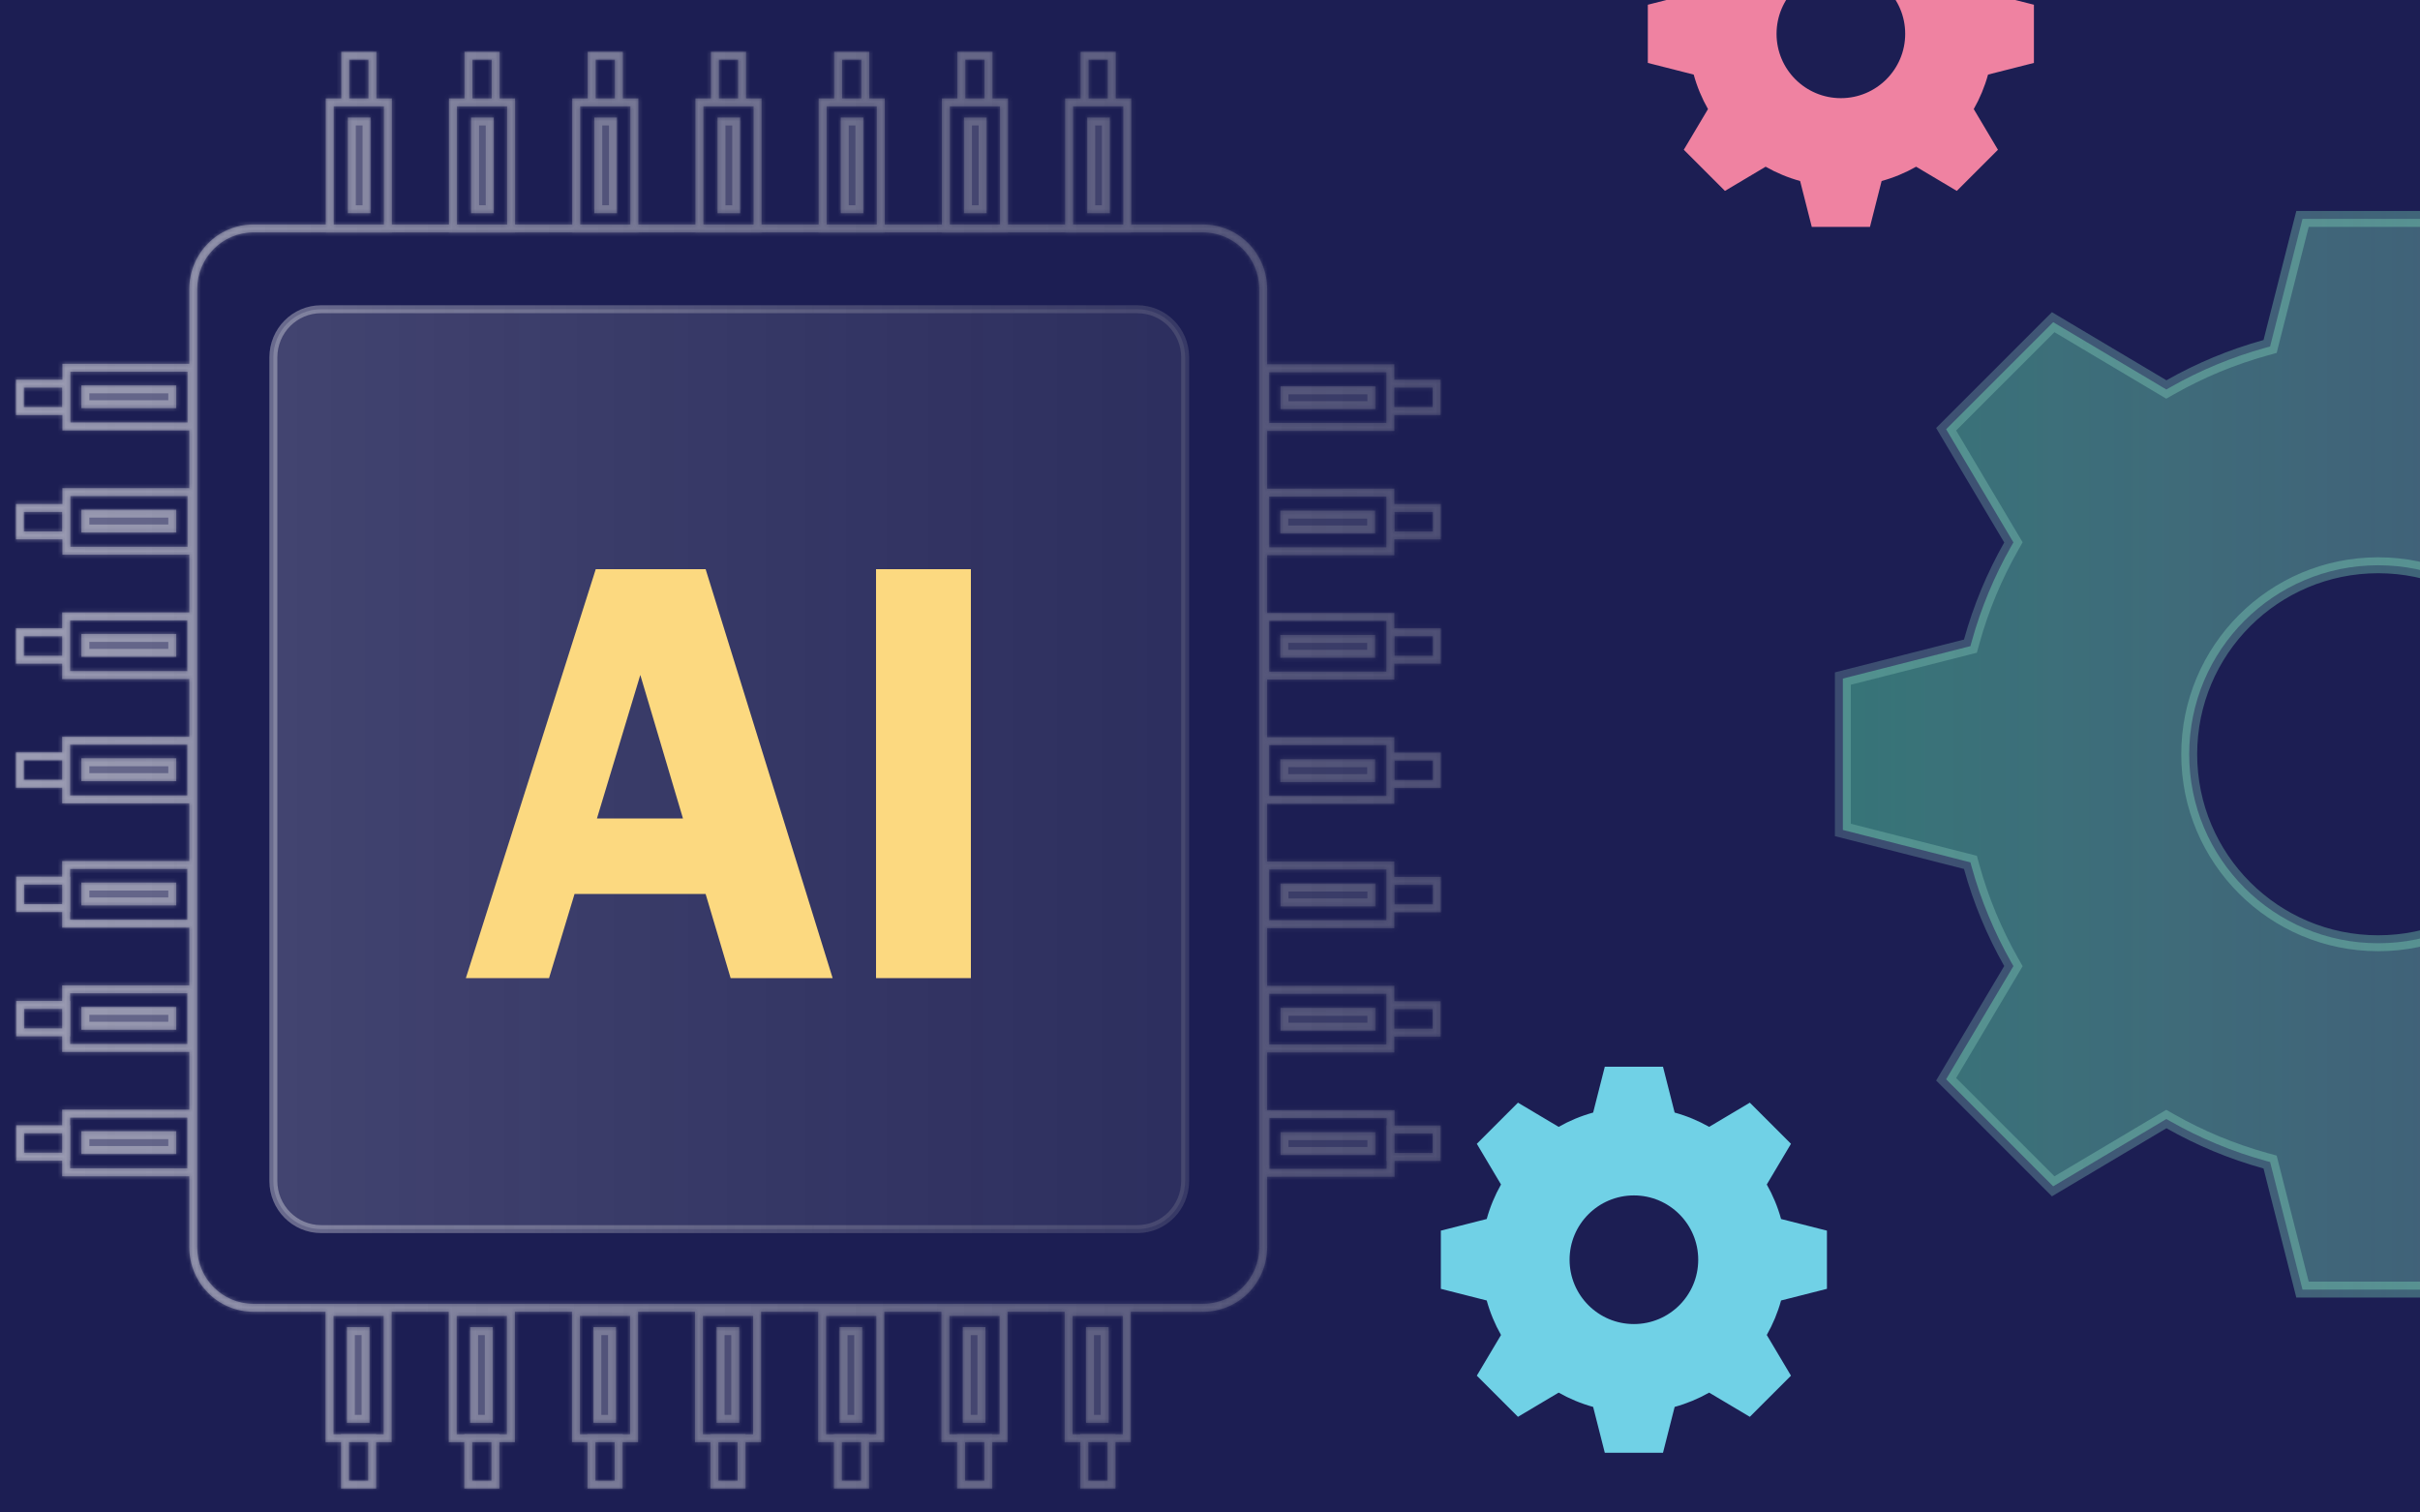
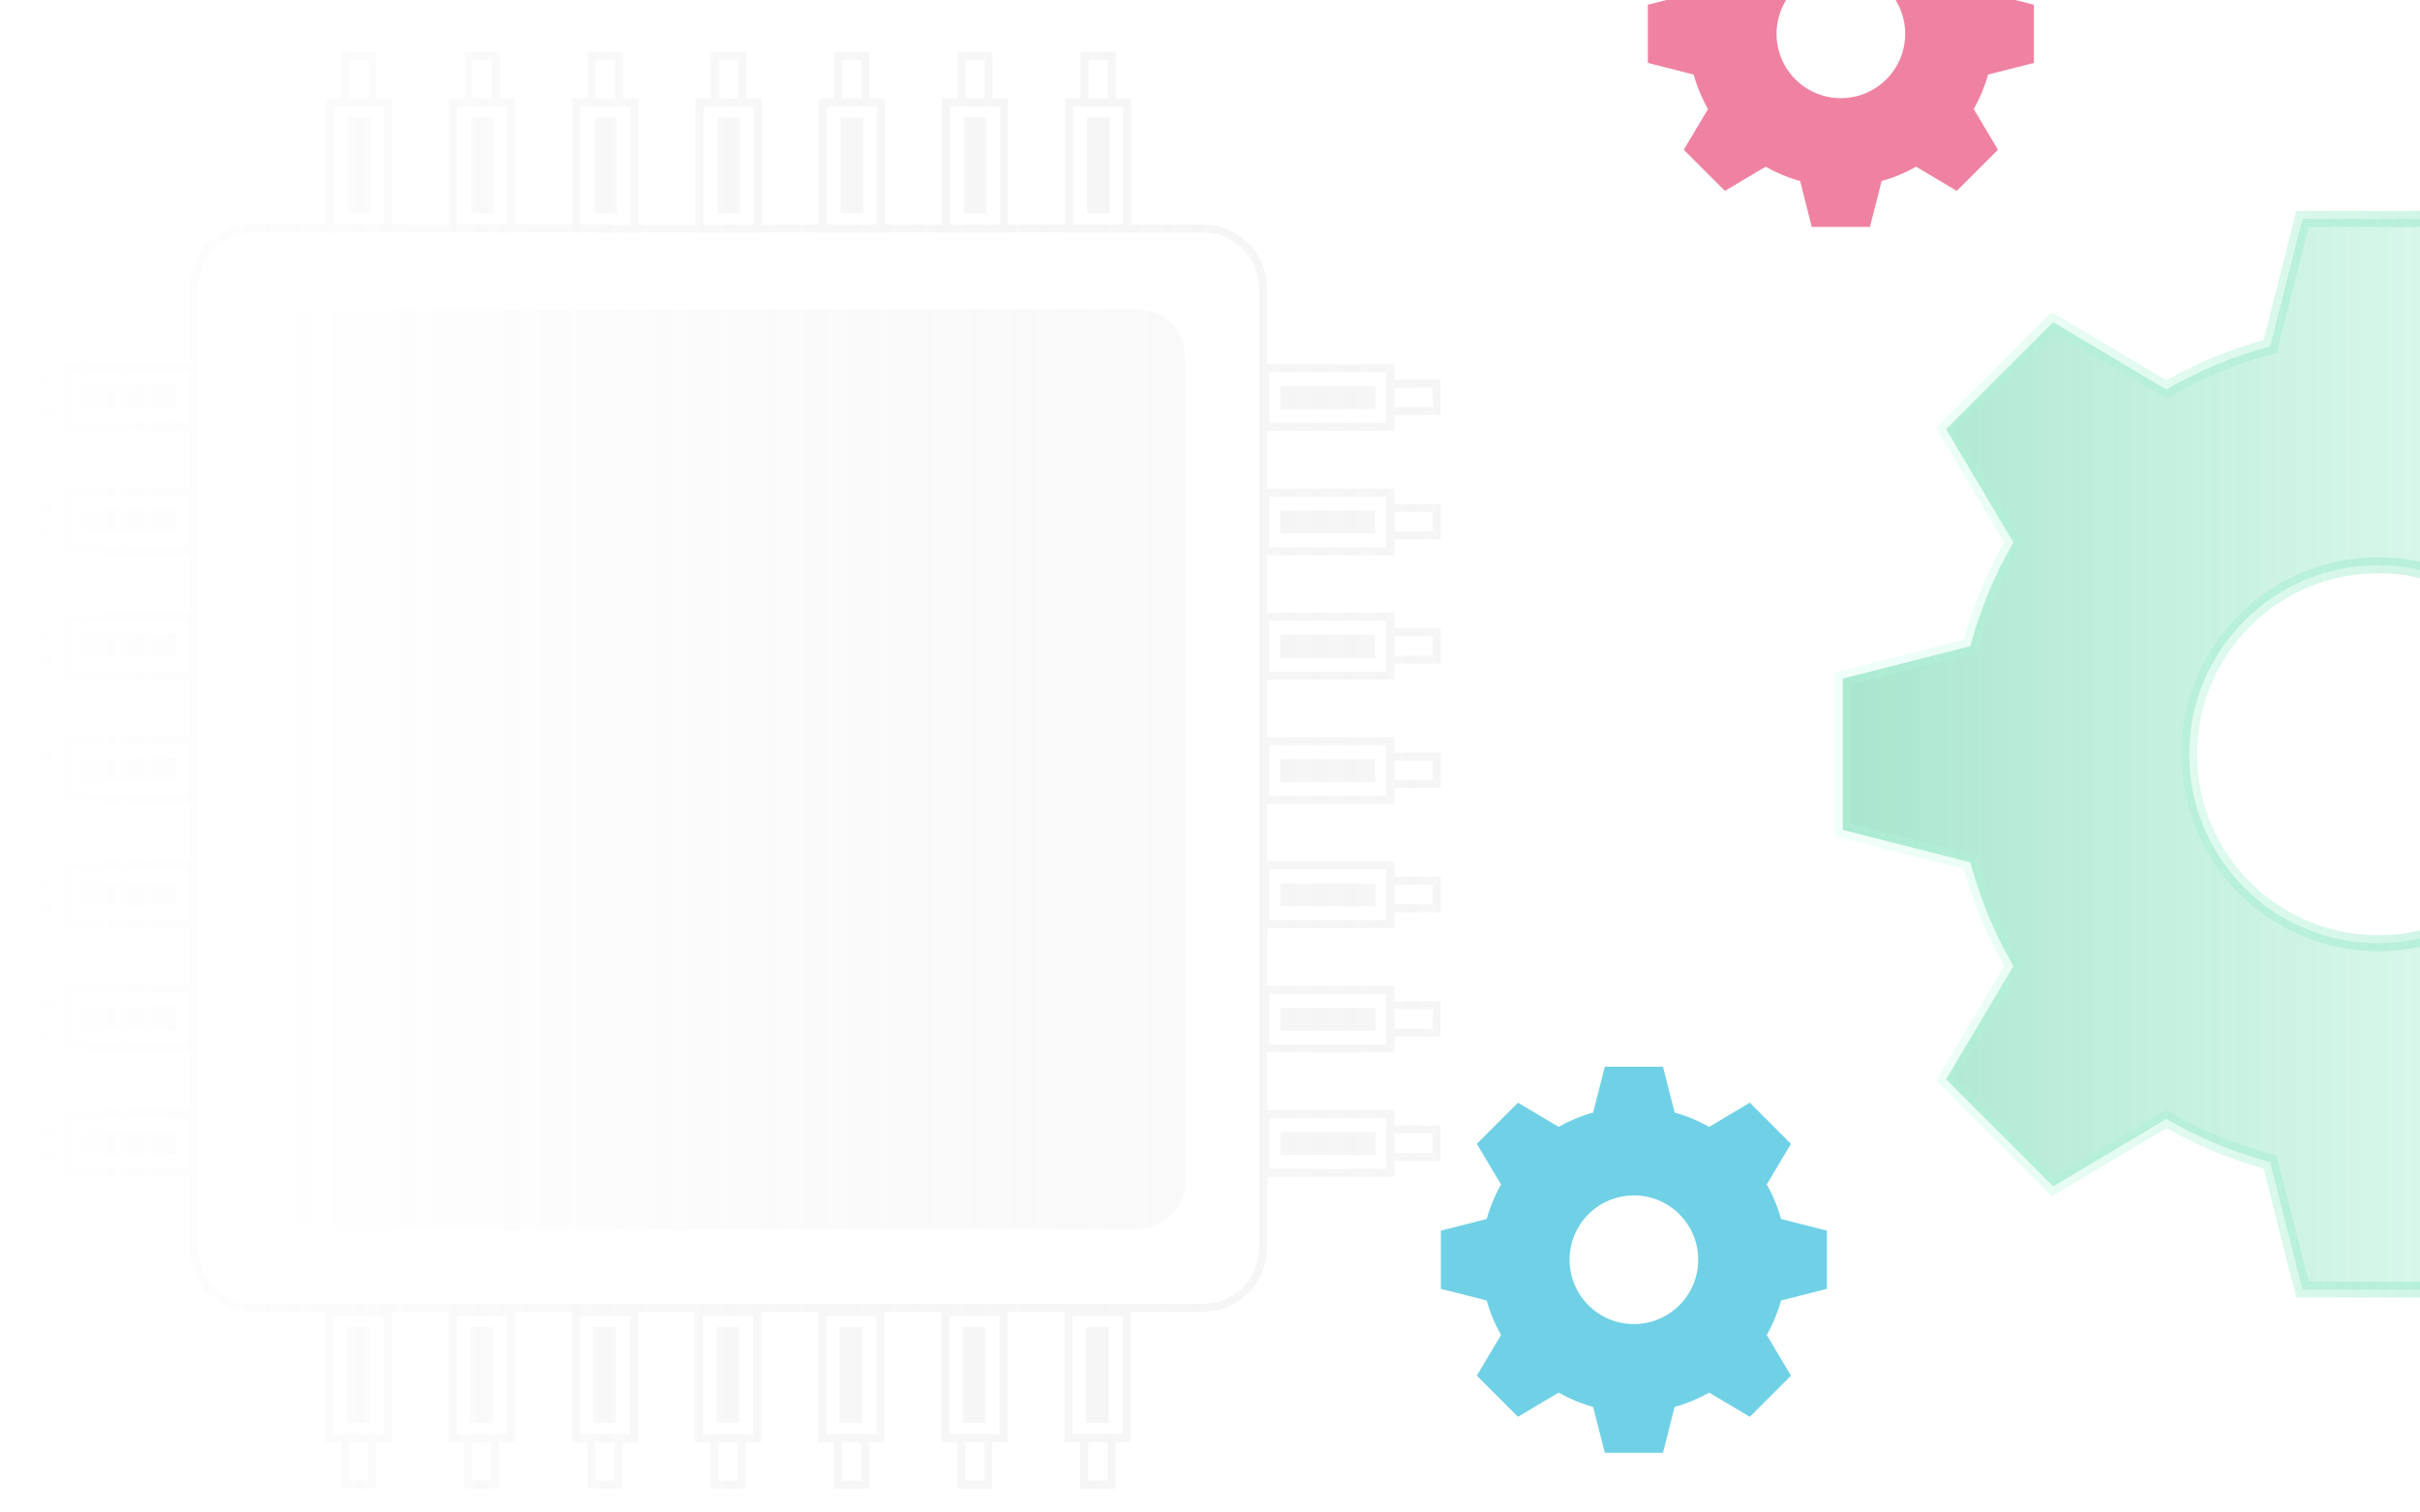
<svg xmlns="http://www.w3.org/2000/svg" width="608" height="380" viewBox="0 0 608 380" fill="none">
  <g clip-path="url(#clip0_1658_1247)">
-     <rect width="608" height="380" fill="#1C1E53" />
    <g filter="url(#filter0_d_1658_1247)">
      <g style="mix-blend-mode:plus-lighter">
        <path d="M80.67 73.691H285.764C292.38 73.691 297.758 79.104 297.758 85.8V292.695C297.758 299.39 292.38 304.803 285.764 304.803H80.67C74.054 304.803 68.676 299.39 68.676 292.695V85.8C68.676 79.104 74.054 73.691 80.67 73.691Z" fill="url(#paint0_linear_1658_1247)" />
-         <path d="M80.67 73.691H285.764C292.38 73.691 297.758 79.104 297.758 85.8V292.695C297.758 299.39 292.38 304.803 285.764 304.803H80.67C74.054 304.803 68.676 299.39 68.676 292.695V85.8C68.676 79.104 74.054 73.691 80.67 73.691Z" stroke="url(#paint1_linear_1658_1247)" stroke-width="2" />
      </g>
      <g style="mix-blend-mode:plus-lighter">
        <mask id="path-2-inside-1_1658_1247" fill="white">
          <path fill-rule="evenodd" clip-rule="evenodd" d="M86.738 9H85.738V10V20.719H82.844H81.844V21.719V52.402H63.645C54.75 52.402 47.555 59.674 47.555 68.625V87.41H16.676H15.676V88.41V91.395H5H4V92.395V99.281V100.281H5H15.676V103.148V104.148H16.676H47.555V118.638H16.676H15.676V119.638V122.626H5H4V123.626V130.512V131.512H5H15.676V134.377V135.377H16.676H47.555V149.871H16.617H15.617V150.871V153.858H5H4V154.858V161.744V162.744H5H15.617V165.609V166.609H16.617H47.555V181.101H16.617H15.617V182.101V185.026H5H4V186.026V192.912V193.912H5H15.617V196.84V197.84H16.617H47.555V212.33H16.617H15.617V213.33V216.258H5.059H4.059V217.258V224.145V225.145H5.059H15.617V228.068V229.068H16.617H47.555V243.562H16.617H15.617V244.562V247.489H5.059H4.059V248.489V255.375V256.375H5.059H15.617V259.301V260.301H16.617H47.555V274.793H16.617H15.617V275.793V278.719H5.059H4.059V279.719V286.605V287.605H5.059H15.617V290.531V291.531H16.617H47.555V309.348C47.555 318.299 54.75 325.57 63.645 325.57H81.787V325.628V357.342V358.342H82.787H85.677V369V370H86.677H93.504H94.504V369V358.342H97.398H98.398V357.342V325.628V325.57H112.744V325.628V357.342V358.342H113.744H116.638V369V370H117.638H124.465H125.465V369V358.342H128.355H129.355V357.342V325.628V325.57H143.701V325.628V357.342V358.342H144.701H147.595V369V370H148.595H155.422H156.422V369V358.342H159.312H160.312V357.342V325.628V325.57H174.6V325.628V357.342V358.342H175.6H178.494V369V370H179.494H186.32H187.32V369V358.342H190.211H191.211V357.342V325.628V325.57H205.561V325.628V357.342V358.342H206.561H209.513V368.998V369.998H210.513H217.34H218.34V368.998V358.342H221.172H222.172V357.342V325.628V325.57H236.522V325.628V357.342V358.342H237.522H240.474V369V370H241.474H248.301H249.301V369V358.342H252.133H253.133V357.342V325.628V325.57H267.479V325.628V357.342V358.342H268.479H271.431V369V370H272.431H279.258H280.258V369V358.342H283.09H284.09V357.342V325.628V325.57H302.273C311.167 325.57 318.363 318.299 318.363 309.348V291.651H349.379H350.379V290.651V287.663H360.938H361.938V286.663V279.777V278.777H360.938H350.379V275.912V274.912H349.379H318.363V260.42H349.32H350.32V259.42V256.435H360.934H361.934V255.435V248.549V247.549H360.934H350.32V244.682V243.682H349.32H318.363V229.19H349.32H350.32V228.19V225.202H360.996H361.996V224.202V217.316V216.316H360.996H350.32V213.451V212.451H349.32H318.363V197.959H349.32H350.32V196.959V193.972H360.996H361.996V192.972V186.086V185.086H360.996H350.32V182.221V181.221H349.32H318.363V166.729H349.32H350.32V165.729V162.742H360.996H361.996V161.742V154.855V153.855H360.996H350.32V150.99V149.99H349.32H318.363V135.498H349.32H350.32V134.498V131.511H360.996H361.996V130.511V123.625V122.625H360.996H350.32V119.76V118.76H349.32H318.363V104.268H349.32H350.32V103.268V100.281H360.934H361.934V99.281V92.394V91.394H360.934H350.32V88.529V87.529H349.32H318.363V68.625C318.363 59.674 311.167 52.402 302.273 52.402H284.209V21.719V20.719H283.209H280.319V10V9H279.319H272.492H271.492V10V20.719H268.598H267.598V21.719V52.402H253.252V21.719V20.719H252.252H249.358V10V9H248.358H241.531H240.531V10V20.719H237.641H236.641V21.719V52.402H222.291V21.719V20.719H221.291H218.397V10V9H217.397H210.57H209.57V10V20.719H206.68H205.68V21.719V52.402H191.334V21.719V20.719H190.334H187.44V10V9H186.44H179.613H178.613V10V20.719H175.723H174.723V21.719V52.402H160.377V21.719V20.719H159.377H156.483V10V9H155.483H148.656H147.656V10V20.719H144.766H143.766V21.719V52.402H129.416V21.719V20.719H128.416H125.522V10V9H124.522H117.695H116.695V10V20.719H113.805H112.805V21.719V52.402H98.455V21.719V20.719H97.455H94.565V10V9H93.565H86.738ZM17.676 225.145H17.617V227.068H47.055V214.33H17.617V216.258H17.676V217.258V224.145V225.145ZM6.059 218.258H15.617V223.145H6.059V218.258ZM15.617 249.489V254.375H6.059V249.489H15.617ZM17.617 256.375V258.301H47.055V245.562H17.617V247.489H17.676V248.489V255.375V256.375H17.617ZM17.676 287.605H17.617V289.531H47.055V276.793H17.617V278.719H17.676V279.719V286.605V287.605ZM6.059 280.719H15.617V285.605H6.059V280.719ZM350.379 285.663V280.777H359.938V285.663H350.379ZM348.379 278.777V276.912H318.941V289.651H348.379V287.663H348.32V286.663V279.777V278.777H348.379ZM348.317 247.549H348.32V245.682H318.883V258.42H348.32V256.435H348.317V255.435V248.549V247.549ZM359.934 254.435H350.32V249.549H359.934V254.435ZM350.32 98.281V93.394H359.934V98.281H350.32ZM348.32 91.394V89.529H318.883V102.268H348.32V100.281H348.317V99.281V92.394V91.394H348.32ZM94.504 356.282V356.342H96.398V326.628H83.787V356.342H85.677V356.282H86.677H93.504H94.504ZM87.677 368V358.342H92.504V368H87.677ZM118.638 358.342H123.465V368H118.638V358.342ZM125.465 356.342H127.355V326.628H114.744V356.342H116.638V356.282H117.638H124.465H125.465V356.342ZM156.422 356.282V356.342H158.312V326.628H145.701V356.342H147.595V356.282H148.595H155.422H156.422ZM149.595 368V358.342H154.422V368H149.595ZM180.494 358.342H185.32V368H180.494V358.342ZM187.32 356.342H189.211V326.628H176.6V356.342H178.494V356.282H179.494H186.32H187.32V356.342ZM218.34 356.28V356.342H220.172V326.628H207.561V356.342H209.513V356.28H210.513H217.34H218.34ZM211.513 367.998V358.342H216.34V367.998H211.513ZM242.474 358.342H247.301V368H242.474V358.342ZM249.301 356.342H251.133V326.628H238.522V356.342H240.474V356.282H241.474H248.301H249.301V356.342ZM280.258 356.282V356.342H282.09V326.628H269.479V356.342H271.431V356.282H272.431H279.258H280.258ZM273.431 368V358.342H278.258V368H273.431ZM267.598 54.432V54.402H253.252V54.432H252.252H237.641H236.641V54.402H222.291V54.432H221.291H206.68H205.68V54.402H191.334V54.432H190.334H175.723H174.723V54.402H160.377V54.432H159.377H144.766H143.766V54.402H129.416V54.432H128.416H113.805H112.805V54.402H98.455V54.432H97.455H82.844H81.844V54.402H63.645C55.871 54.402 49.555 60.762 49.555 68.625V309.348C49.555 317.211 55.871 323.57 63.645 323.57H302.273C310.046 323.57 316.363 317.211 316.363 309.348V68.625C316.363 60.762 310.046 54.402 302.273 54.402H284.209V54.432H283.209H268.598H267.598ZM282.209 22.719V52.402H269.598V22.719H282.209ZM251.252 52.402H238.641V22.719H251.252V52.402ZM220.291 22.719V52.402H207.68V22.719H220.291ZM189.334 52.402H176.723V22.719H189.334V52.402ZM158.377 22.719V52.402H145.766V22.719H158.377ZM127.416 52.402H114.805V22.719H127.416V52.402ZM87.738 20.718V11H92.565V20.718H87.738ZM96.455 22.719V52.402H83.844V22.719H96.455ZM93.087 25.525H87.398V49.568H93.087V25.525ZM118.695 11V20.718H123.522V11H118.695ZM118.355 25.525H124.044V49.568H118.355V25.525ZM149.656 20.718V11H154.483V20.718H149.656ZM155.005 25.525H149.316V49.568H155.005V25.525ZM180.613 11V20.718H185.44V11H180.613ZM180.273 25.525H185.962V49.568H180.273V25.525ZM211.57 20.718V11H216.397V20.718H211.57ZM216.919 25.525H211.23V49.568H216.919V25.525ZM242.531 11V20.718H247.358V11H242.531ZM242.191 25.525H247.88V49.568H242.191V25.525ZM273.492 20.718V11H278.319V20.718H273.492ZM278.837 25.525H273.148V49.568H278.837V25.525ZM278.539 353.477H272.85V329.434H278.539V353.477ZM241.889 353.477H247.578V329.434H241.889V353.477ZM216.621 353.475H210.932V329.433H216.621V353.475ZM180.034 353.477H185.723V329.434H180.034V353.477ZM154.766 353.477H149.077V329.434H154.766V353.477ZM118.116 353.477H123.805V329.434H118.116V353.477ZM92.844 353.477H87.155V329.434H92.844V353.477ZM345.547 98.799V93.061H321.714V98.799H345.547ZM318.883 120.76H348.32V133.498H318.883V120.76ZM359.996 124.625H350.379V129.511H359.996V124.625ZM345.488 124.291V130.029H321.655V124.291H345.488ZM348.32 151.99H318.883V164.729H348.32V151.99ZM350.379 155.855H359.996V160.742H350.379V155.855ZM345.488 161.26V155.521H321.655V161.26H345.488ZM318.883 183.221H348.32V195.959H318.883V183.221ZM359.996 187.086H350.379V191.972H359.996V187.086ZM345.488 186.752V192.49H321.655V186.752H345.488ZM348.32 214.451H318.883V227.19H348.32V214.451ZM350.379 218.316H359.996V223.202H350.379V218.316ZM345.547 223.719V217.98H321.714V223.719H345.547ZM345.547 249.213V254.951H321.714V249.213H345.547ZM345.547 286.182V280.443H321.714V286.182H345.547ZM20.449 285.939V280.201H44.282V285.939H20.449ZM20.449 248.971V254.709H44.282V248.971H20.449ZM20.449 223.479V217.74H44.282V223.479H20.449ZM17.617 195.84H47.055V183.101H17.617V195.84ZM15.617 191.912H6V187.026H15.617V191.912ZM20.449 186.51V192.248H44.282V186.51H20.449ZM47.055 164.609H17.617V151.871H47.055V164.609ZM6 160.744H15.617V155.858H6V160.744ZM20.449 161.018V155.279H44.282V161.018H20.449ZM17.676 133.377H47.114V120.638H17.676V133.377ZM15.617 129.512H6V124.626H15.617V129.512ZM20.449 124.049V129.787H44.282V124.049H20.449ZM47.114 102.148H17.676V89.41H47.114V102.148ZM6 98.281H15.617V93.395H6V98.281ZM20.449 98.557V92.818H44.282V98.557H20.449Z" />
        </mask>
        <path fill-rule="evenodd" clip-rule="evenodd" d="M86.738 9H85.738V10V20.719H82.844H81.844V21.719V52.402H63.645C54.75 52.402 47.555 59.674 47.555 68.625V87.41H16.676H15.676V88.41V91.395H5H4V92.395V99.281V100.281H5H15.676V103.148V104.148H16.676H47.555V118.638H16.676H15.676V119.638V122.626H5H4V123.626V130.512V131.512H5H15.676V134.377V135.377H16.676H47.555V149.871H16.617H15.617V150.871V153.858H5H4V154.858V161.744V162.744H5H15.617V165.609V166.609H16.617H47.555V181.101H16.617H15.617V182.101V185.026H5H4V186.026V192.912V193.912H5H15.617V196.84V197.84H16.617H47.555V212.33H16.617H15.617V213.33V216.258H5.059H4.059V217.258V224.145V225.145H5.059H15.617V228.068V229.068H16.617H47.555V243.562H16.617H15.617V244.562V247.489H5.059H4.059V248.489V255.375V256.375H5.059H15.617V259.301V260.301H16.617H47.555V274.793H16.617H15.617V275.793V278.719H5.059H4.059V279.719V286.605V287.605H5.059H15.617V290.531V291.531H16.617H47.555V309.348C47.555 318.299 54.75 325.57 63.645 325.57H81.787V325.628V357.342V358.342H82.787H85.677V369V370H86.677H93.504H94.504V369V358.342H97.398H98.398V357.342V325.628V325.57H112.744V325.628V357.342V358.342H113.744H116.638V369V370H117.638H124.465H125.465V369V358.342H128.355H129.355V357.342V325.628V325.57H143.701V325.628V357.342V358.342H144.701H147.595V369V370H148.595H155.422H156.422V369V358.342H159.312H160.312V357.342V325.628V325.57H174.6V325.628V357.342V358.342H175.6H178.494V369V370H179.494H186.32H187.32V369V358.342H190.211H191.211V357.342V325.628V325.57H205.561V325.628V357.342V358.342H206.561H209.513V368.998V369.998H210.513H217.34H218.34V368.998V358.342H221.172H222.172V357.342V325.628V325.57H236.522V325.628V357.342V358.342H237.522H240.474V369V370H241.474H248.301H249.301V369V358.342H252.133H253.133V357.342V325.628V325.57H267.479V325.628V357.342V358.342H268.479H271.431V369V370H272.431H279.258H280.258V369V358.342H283.09H284.09V357.342V325.628V325.57H302.273C311.167 325.57 318.363 318.299 318.363 309.348V291.651H349.379H350.379V290.651V287.663H360.938H361.938V286.663V279.777V278.777H360.938H350.379V275.912V274.912H349.379H318.363V260.42H349.32H350.32V259.42V256.435H360.934H361.934V255.435V248.549V247.549H360.934H350.32V244.682V243.682H349.32H318.363V229.19H349.32H350.32V228.19V225.202H360.996H361.996V224.202V217.316V216.316H360.996H350.32V213.451V212.451H349.32H318.363V197.959H349.32H350.32V196.959V193.972H360.996H361.996V192.972V186.086V185.086H360.996H350.32V182.221V181.221H349.32H318.363V166.729H349.32H350.32V165.729V162.742H360.996H361.996V161.742V154.855V153.855H360.996H350.32V150.99V149.99H349.32H318.363V135.498H349.32H350.32V134.498V131.511H360.996H361.996V130.511V123.625V122.625H360.996H350.32V119.76V118.76H349.32H318.363V104.268H349.32H350.32V103.268V100.281H360.934H361.934V99.281V92.394V91.394H360.934H350.32V88.529V87.529H349.32H318.363V68.625C318.363 59.674 311.167 52.402 302.273 52.402H284.209V21.719V20.719H283.209H280.319V10V9H279.319H272.492H271.492V10V20.719H268.598H267.598V21.719V52.402H253.252V21.719V20.719H252.252H249.358V10V9H248.358H241.531H240.531V10V20.719H237.641H236.641V21.719V52.402H222.291V21.719V20.719H221.291H218.397V10V9H217.397H210.57H209.57V10V20.719H206.68H205.68V21.719V52.402H191.334V21.719V20.719H190.334H187.44V10V9H186.44H179.613H178.613V10V20.719H175.723H174.723V21.719V52.402H160.377V21.719V20.719H159.377H156.483V10V9H155.483H148.656H147.656V10V20.719H144.766H143.766V21.719V52.402H129.416V21.719V20.719H128.416H125.522V10V9H124.522H117.695H116.695V10V20.719H113.805H112.805V21.719V52.402H98.455V21.719V20.719H97.455H94.565V10V9H93.565H86.738ZM17.676 225.145H17.617V227.068H47.055V214.33H17.617V216.258H17.676V217.258V224.145V225.145ZM6.059 218.258H15.617V223.145H6.059V218.258ZM15.617 249.489V254.375H6.059V249.489H15.617ZM17.617 256.375V258.301H47.055V245.562H17.617V247.489H17.676V248.489V255.375V256.375H17.617ZM17.676 287.605H17.617V289.531H47.055V276.793H17.617V278.719H17.676V279.719V286.605V287.605ZM6.059 280.719H15.617V285.605H6.059V280.719ZM350.379 285.663V280.777H359.938V285.663H350.379ZM348.379 278.777V276.912H318.941V289.651H348.379V287.663H348.32V286.663V279.777V278.777H348.379ZM348.317 247.549H348.32V245.682H318.883V258.42H348.32V256.435H348.317V255.435V248.549V247.549ZM359.934 254.435H350.32V249.549H359.934V254.435ZM350.32 98.281V93.394H359.934V98.281H350.32ZM348.32 91.394V89.529H318.883V102.268H348.32V100.281H348.317V99.281V92.394V91.394H348.32ZM94.504 356.282V356.342H96.398V326.628H83.787V356.342H85.677V356.282H86.677H93.504H94.504ZM87.677 368V358.342H92.504V368H87.677ZM118.638 358.342H123.465V368H118.638V358.342ZM125.465 356.342H127.355V326.628H114.744V356.342H116.638V356.282H117.638H124.465H125.465V356.342ZM156.422 356.282V356.342H158.312V326.628H145.701V356.342H147.595V356.282H148.595H155.422H156.422ZM149.595 368V358.342H154.422V368H149.595ZM180.494 358.342H185.32V368H180.494V358.342ZM187.32 356.342H189.211V326.628H176.6V356.342H178.494V356.282H179.494H186.32H187.32V356.342ZM218.34 356.28V356.342H220.172V326.628H207.561V356.342H209.513V356.28H210.513H217.34H218.34ZM211.513 367.998V358.342H216.34V367.998H211.513ZM242.474 358.342H247.301V368H242.474V358.342ZM249.301 356.342H251.133V326.628H238.522V356.342H240.474V356.282H241.474H248.301H249.301V356.342ZM280.258 356.282V356.342H282.09V326.628H269.479V356.342H271.431V356.282H272.431H279.258H280.258ZM273.431 368V358.342H278.258V368H273.431ZM267.598 54.432V54.402H253.252V54.432H252.252H237.641H236.641V54.402H222.291V54.432H221.291H206.68H205.68V54.402H191.334V54.432H190.334H175.723H174.723V54.402H160.377V54.432H159.377H144.766H143.766V54.402H129.416V54.432H128.416H113.805H112.805V54.402H98.455V54.432H97.455H82.844H81.844V54.402H63.645C55.871 54.402 49.555 60.762 49.555 68.625V309.348C49.555 317.211 55.871 323.57 63.645 323.57H302.273C310.046 323.57 316.363 317.211 316.363 309.348V68.625C316.363 60.762 310.046 54.402 302.273 54.402H284.209V54.432H283.209H268.598H267.598ZM282.209 22.719V52.402H269.598V22.719H282.209ZM251.252 52.402H238.641V22.719H251.252V52.402ZM220.291 22.719V52.402H207.68V22.719H220.291ZM189.334 52.402H176.723V22.719H189.334V52.402ZM158.377 22.719V52.402H145.766V22.719H158.377ZM127.416 52.402H114.805V22.719H127.416V52.402ZM87.738 20.718V11H92.565V20.718H87.738ZM96.455 22.719V52.402H83.844V22.719H96.455ZM93.087 25.525H87.398V49.568H93.087V25.525ZM118.695 11V20.718H123.522V11H118.695ZM118.355 25.525H124.044V49.568H118.355V25.525ZM149.656 20.718V11H154.483V20.718H149.656ZM155.005 25.525H149.316V49.568H155.005V25.525ZM180.613 11V20.718H185.44V11H180.613ZM180.273 25.525H185.962V49.568H180.273V25.525ZM211.57 20.718V11H216.397V20.718H211.57ZM216.919 25.525H211.23V49.568H216.919V25.525ZM242.531 11V20.718H247.358V11H242.531ZM242.191 25.525H247.88V49.568H242.191V25.525ZM273.492 20.718V11H278.319V20.718H273.492ZM278.837 25.525H273.148V49.568H278.837V25.525ZM278.539 353.477H272.85V329.434H278.539V353.477ZM241.889 353.477H247.578V329.434H241.889V353.477ZM216.621 353.475H210.932V329.433H216.621V353.475ZM180.034 353.477H185.723V329.434H180.034V353.477ZM154.766 353.477H149.077V329.434H154.766V353.477ZM118.116 353.477H123.805V329.434H118.116V353.477ZM92.844 353.477H87.155V329.434H92.844V353.477ZM345.547 98.799V93.061H321.714V98.799H345.547ZM318.883 120.76H348.32V133.498H318.883V120.76ZM359.996 124.625H350.379V129.511H359.996V124.625ZM345.488 124.291V130.029H321.655V124.291H345.488ZM348.32 151.99H318.883V164.729H348.32V151.99ZM350.379 155.855H359.996V160.742H350.379V155.855ZM345.488 161.26V155.521H321.655V161.26H345.488ZM318.883 183.221H348.32V195.959H318.883V183.221ZM359.996 187.086H350.379V191.972H359.996V187.086ZM345.488 186.752V192.49H321.655V186.752H345.488ZM348.32 214.451H318.883V227.19H348.32V214.451ZM350.379 218.316H359.996V223.202H350.379V218.316ZM345.547 223.719V217.98H321.714V223.719H345.547ZM345.547 249.213V254.951H321.714V249.213H345.547ZM345.547 286.182V280.443H321.714V286.182H345.547ZM20.449 285.939V280.201H44.282V285.939H20.449ZM20.449 248.971V254.709H44.282V248.971H20.449ZM20.449 223.479V217.74H44.282V223.479H20.449ZM17.617 195.84H47.055V183.101H17.617V195.84ZM15.617 191.912H6V187.026H15.617V191.912ZM20.449 186.51V192.248H44.282V186.51H20.449ZM47.055 164.609H17.617V151.871H47.055V164.609ZM6 160.744H15.617V155.858H6V160.744ZM20.449 161.018V155.279H44.282V161.018H20.449ZM17.676 133.377H47.114V120.638H17.676V133.377ZM15.617 129.512H6V124.626H15.617V129.512ZM20.449 124.049V129.787H44.282V124.049H20.449ZM47.114 102.148H17.676V89.41H47.114V102.148ZM6 98.281H15.617V93.395H6V98.281ZM20.449 98.557V92.818H44.282V98.557H20.449Z" fill="url(#paint2_linear_1658_1247)" />
-         <path d="M85.738 9V7H83.738V9H85.738ZM85.738 20.719V22.719H87.738V20.719H85.738ZM81.844 20.719V18.719H79.844V20.719H81.844ZM81.844 52.402V54.402H83.844V52.402H81.844ZM47.555 87.41V89.41H49.555V87.41H47.555ZM15.676 87.41V85.41H13.676V87.41H15.676ZM15.676 91.395V93.395H17.676V91.395H15.676ZM4 91.395V89.395H2V91.395H4ZM4 100.281H2V102.281H4V100.281ZM15.676 100.281H17.676V98.281H15.676V100.281ZM15.676 104.148H13.676V106.148H15.676V104.148ZM47.555 104.148H49.555V102.148H47.555V104.148ZM47.555 118.638V120.638H49.555V118.638H47.555ZM15.676 118.638V116.638H13.676V118.638H15.676ZM15.676 122.626V124.626H17.676V122.626H15.676ZM4 122.626V120.626H2V122.626H4ZM4 131.512H2V133.512H4V131.512ZM15.676 131.512H17.676V129.512H15.676V131.512ZM15.676 135.377H13.676V137.377H15.676V135.377ZM47.555 135.377H49.555V133.377H47.555V135.377ZM47.555 149.871V151.871H49.555V149.871H47.555ZM15.617 149.871V147.871H13.617V149.871H15.617ZM15.617 153.858V155.858H17.617V153.858H15.617ZM4 153.858V151.858H2V153.858H4ZM4 162.744H2V164.744H4V162.744ZM15.617 162.744H17.617V160.744H15.617V162.744ZM15.617 166.609H13.617V168.609H15.617V166.609ZM47.555 166.609H49.555V164.609H47.555V166.609ZM47.555 181.101V183.101H49.555V181.101H47.555ZM15.617 181.101V179.101H13.617V181.101H15.617ZM15.617 185.026V187.026H17.617V185.026H15.617ZM4 185.026V183.026H2V185.026H4ZM4 193.912H2V195.912H4V193.912ZM15.617 193.912H17.617V191.912H15.617V193.912ZM15.617 197.84H13.617V199.84H15.617V197.84ZM47.555 197.84H49.555V195.84H47.555V197.84ZM47.555 212.33V214.33H49.555V212.33H47.555ZM15.617 212.33V210.33H13.617V212.33H15.617ZM15.617 216.258V218.258H17.617V216.258H15.617ZM4.059 216.258V214.258H2.059V216.258H4.059ZM4.059 225.145H2.059V227.145H4.059V225.145ZM15.617 225.145H17.617V223.145H15.617V225.145ZM15.617 229.068H13.617V231.068H15.617V229.068ZM47.555 229.068H49.555V227.068H47.555V229.068ZM47.555 243.562V245.562H49.555V243.562H47.555ZM15.617 243.562V241.562H13.617V243.562H15.617ZM15.617 247.489V249.489H17.617V247.489H15.617ZM4.059 247.489V245.489H2.059V247.489H4.059ZM4.059 256.375H2.059V258.375H4.059V256.375ZM15.617 256.375H17.617V254.375H15.617V256.375ZM15.617 260.301H13.617V262.301H15.617V260.301ZM47.555 260.301H49.555V258.301H47.555V260.301ZM47.555 274.793V276.793H49.555V274.793H47.555ZM15.617 274.793V272.793H13.617V274.793H15.617ZM15.617 278.719V280.719H17.617V278.719H15.617ZM4.059 278.719V276.719H2.059V278.719H4.059ZM4.059 287.605H2.059V289.605H4.059V287.605ZM15.617 287.605H17.617V285.605H15.617V287.605ZM15.617 291.531H13.617V293.531H15.617V291.531ZM47.555 291.531H49.555V289.531H47.555V291.531ZM81.787 325.57H83.787V323.57H81.787V325.57ZM81.787 358.342H79.787V360.342H81.787V358.342ZM85.677 358.342H87.677V356.342H85.677V358.342ZM85.677 370H83.677V372H85.677V370ZM94.504 370V372H96.504V370H94.504ZM94.504 358.342V356.342H92.504V358.342H94.504ZM98.398 358.342V360.342H100.398V358.342H98.398ZM98.398 325.57V323.57H96.398V325.57H98.398ZM112.744 325.57H114.744V323.57H112.744V325.57ZM112.744 358.342H110.744V360.342H112.744V358.342ZM116.638 358.342H118.638V356.342H116.638V358.342ZM116.638 370H114.638V372H116.638V370ZM125.465 370V372H127.465V370H125.465ZM125.465 358.342V356.342H123.465V358.342H125.465ZM129.355 358.342V360.342H131.355V358.342H129.355ZM129.355 325.57V323.57H127.355V325.57H129.355ZM143.701 325.57H145.701V323.57H143.701V325.57ZM143.701 358.342H141.701V360.342H143.701V358.342ZM147.595 358.342H149.595V356.342H147.595V358.342ZM147.595 370H145.595V372H147.595V370ZM156.422 370V372H158.422V370H156.422ZM156.422 358.342V356.342H154.422V358.342H156.422ZM160.312 358.342V360.342H162.312V358.342H160.312ZM160.312 325.57V323.57H158.312V325.57H160.312ZM174.6 325.57H176.6V323.57H174.6V325.57ZM174.6 358.342H172.6V360.342H174.6V358.342ZM178.494 358.342H180.494V356.342H178.494V358.342ZM178.494 370H176.494V372H178.494V370ZM187.32 370V372H189.32V370H187.32ZM187.32 358.342V356.342H185.32V358.342H187.32ZM191.211 358.342V360.342H193.211V358.342H191.211ZM191.211 325.57V323.57H189.211V325.57H191.211ZM205.561 325.57H207.561V323.57H205.561V325.57ZM205.561 358.342H203.561V360.342H205.561V358.342ZM209.513 358.342H211.513V356.342H209.513V358.342ZM209.513 369.998H207.513V371.998H209.513V369.998ZM218.34 369.998V371.998H220.34V369.998H218.34ZM218.34 358.342V356.342H216.34V358.342H218.34ZM222.172 358.342V360.342H224.172V358.342H222.172ZM222.172 325.57V323.57H220.172V325.57H222.172ZM236.522 325.57H238.522V323.57H236.522V325.57ZM236.522 358.342H234.522V360.342H236.522V358.342ZM240.474 358.342H242.474V356.342H240.474V358.342ZM240.474 370H238.474V372H240.474V370ZM249.301 370V372H251.301V370H249.301ZM249.301 358.342V356.342H247.301V358.342H249.301ZM253.133 358.342V360.342H255.133V358.342H253.133ZM253.133 325.57V323.57H251.133V325.57H253.133ZM267.479 325.57H269.479V323.57H267.479V325.57ZM267.479 358.342H265.479V360.342H267.479V358.342ZM271.431 358.342H273.431V356.342H271.431V358.342ZM271.431 370H269.431V372H271.431V370ZM280.258 370V372H282.258V370H280.258ZM280.258 358.342V356.342H278.258V358.342H280.258ZM284.09 358.342V360.342H286.09V358.342H284.09ZM284.09 325.57V323.57H282.09V325.57H284.09ZM318.363 291.651V289.651H316.363V291.651H318.363ZM350.379 291.651V293.651H352.379V291.651H350.379ZM350.379 287.663V285.663H348.379V287.663H350.379ZM361.938 287.663V289.663H363.938V287.663H361.938ZM361.938 278.777H363.938V276.777H361.938V278.777ZM350.379 278.777H348.379V280.777H350.379V278.777ZM350.379 274.912H352.379V272.912H350.379V274.912ZM318.363 274.912H316.363V276.912H318.363V274.912ZM318.363 260.42V258.42H316.363V260.42H318.363ZM350.32 260.42V262.42H352.32V260.42H350.32ZM350.32 256.435V254.435H348.32V256.435H350.32ZM361.934 256.435V258.435H363.934V256.435H361.934ZM361.934 247.549H363.934V245.549H361.934V247.549ZM350.32 247.549H348.32V249.549H350.32V247.549ZM350.32 243.682H352.32V241.682H350.32V243.682ZM318.363 243.682H316.363V245.682H318.363V243.682ZM318.363 229.19V227.19H316.363V229.19H318.363ZM350.32 229.19V231.19H352.32V229.19H350.32ZM350.32 225.202V223.202H348.32V225.202H350.32ZM361.996 225.202V227.202H363.996V225.202H361.996ZM361.996 216.316H363.996V214.316H361.996V216.316ZM350.32 216.316H348.32V218.316H350.32V216.316ZM350.32 212.451H352.32V210.451H350.32V212.451ZM318.363 212.451H316.363V214.451H318.363V212.451ZM318.363 197.959V195.959H316.363V197.959H318.363ZM350.32 197.959V199.959H352.32V197.959H350.32ZM350.32 193.972V191.972H348.32V193.972H350.32ZM361.996 193.972V195.972H363.996V193.972H361.996ZM361.996 185.086H363.996V183.086H361.996V185.086ZM350.32 185.086H348.32V187.086H350.32V185.086ZM350.32 181.221H352.32V179.221H350.32V181.221ZM318.363 181.221H316.363V183.221H318.363V181.221ZM318.363 166.729V164.729H316.363V166.729H318.363ZM350.32 166.729V168.729H352.32V166.729H350.32ZM350.32 162.742V160.742H348.32V162.742H350.32ZM361.996 162.742V164.742H363.996V162.742H361.996ZM361.996 153.855H363.996V151.855H361.996V153.855ZM350.32 153.855H348.32V155.855H350.32V153.855ZM350.32 149.99H352.32V147.99H350.32V149.99ZM318.363 149.99H316.363V151.99H318.363V149.99ZM318.363 135.498V133.498H316.363V135.498H318.363ZM350.32 135.498V137.498H352.32V135.498H350.32ZM350.32 131.511V129.511H348.32V131.511H350.32ZM361.996 131.511V133.511H363.996V131.511H361.996ZM361.996 122.625H363.996V120.625H361.996V122.625ZM350.32 122.625H348.32V124.625H350.32V122.625ZM350.32 118.76H352.32V116.76H350.32V118.76ZM318.363 118.76H316.363V120.76H318.363V118.76ZM318.363 104.268V102.268H316.363V104.268H318.363ZM350.32 104.268V106.268H352.32V104.268H350.32ZM350.32 100.281V98.281H348.32V100.281H350.32ZM361.934 100.281V102.281H363.934V100.281H361.934ZM361.934 91.394H363.934V89.394H361.934V91.394ZM350.32 91.394H348.32V93.394H350.32V91.394ZM350.32 87.529H352.32V85.529H350.32V87.529ZM318.363 87.529H316.363V89.529H318.363V87.529ZM284.209 52.402H282.209V54.402H284.209V52.402ZM284.209 20.719H286.209V18.719H284.209V20.719ZM280.319 20.719H278.319V22.719H280.319V20.719ZM280.319 9H282.319V7H280.319V9ZM271.492 9V7H269.492V9H271.492ZM271.492 20.719V22.719H273.492V20.719H271.492ZM267.598 20.719V18.719H265.598V20.719H267.598ZM267.598 52.402V54.402H269.598V52.402H267.598ZM253.252 52.402H251.252V54.402H253.252V52.402ZM253.252 20.719H255.252V18.719H253.252V20.719ZM249.358 20.719H247.358V22.719H249.358V20.719ZM249.358 9H251.358V7H249.358V9ZM240.531 9V7H238.531V9H240.531ZM240.531 20.719V22.719H242.531V20.719H240.531ZM236.641 20.719V18.719H234.641V20.719H236.641ZM236.641 52.402V54.402H238.641V52.402H236.641ZM222.291 52.402H220.291V54.402H222.291V52.402ZM222.291 20.719H224.291V18.719H222.291V20.719ZM218.397 20.719H216.397V22.719H218.397V20.719ZM218.397 9H220.397V7H218.397V9ZM209.57 9V7H207.57V9H209.57ZM209.57 20.719V22.719H211.57V20.719H209.57ZM205.68 20.719V18.719H203.68V20.719H205.68ZM205.68 52.402V54.402H207.68V52.402H205.68ZM191.334 52.402H189.334V54.402H191.334V52.402ZM191.334 20.719H193.334V18.719H191.334V20.719ZM187.44 20.719H185.44V22.719H187.44V20.719ZM187.44 9H189.44V7H187.44V9ZM178.613 9V7H176.613V9H178.613ZM178.613 20.719V22.719H180.613V20.719H178.613ZM174.723 20.719V18.719H172.723V20.719H174.723ZM174.723 52.402V54.402H176.723V52.402H174.723ZM160.377 52.402H158.377V54.402H160.377V52.402ZM160.377 20.719H162.377V18.719H160.377V20.719ZM156.483 20.719H154.483V22.719H156.483V20.719ZM156.483 9H158.483V7H156.483V9ZM147.656 9V7H145.656V9H147.656ZM147.656 20.719V22.719H149.656V20.719H147.656ZM143.766 20.719V18.719H141.766V20.719H143.766ZM143.766 52.402V54.402H145.766V52.402H143.766ZM129.416 52.402H127.416V54.402H129.416V52.402ZM129.416 20.719H131.416V18.719H129.416V20.719ZM125.522 20.719H123.522V22.719H125.522V20.719ZM125.522 9H127.522V7H125.522V9ZM116.695 9V7H114.695V9H116.695ZM116.695 20.719V22.719H118.695V20.719H116.695ZM112.805 20.719V18.719H110.805V20.719H112.805ZM112.805 52.402V54.402H114.805V52.402H112.805ZM98.455 52.402H96.455V54.402H98.455V52.402ZM98.455 20.719H100.455V18.719H98.455V20.719ZM94.565 20.719H92.565V22.719H94.565V20.719ZM94.565 9H96.565V7H94.565V9ZM17.617 225.145V223.145H15.617V225.145H17.617ZM17.676 225.145V227.145H19.676V225.145H17.676ZM17.617 227.068H15.617V229.068H17.617V227.068ZM47.055 227.068V229.068H49.055V227.068H47.055ZM47.055 214.33H49.055V212.33H47.055V214.33ZM17.617 214.33V212.33H15.617V214.33H17.617ZM17.617 216.258H15.617V218.258H17.617V216.258ZM17.676 216.258H19.676V214.258H17.676V216.258ZM15.617 218.258H17.617V216.258H15.617V218.258ZM6.059 218.258V216.258H4.059V218.258H6.059ZM15.617 223.145V225.145H17.617V223.145H15.617ZM6.059 223.145H4.059V225.145H6.059V223.145ZM15.617 254.375V256.375H17.617V254.375H15.617ZM15.617 249.489H17.617V247.489H15.617V249.489ZM6.059 254.375H4.059V256.375H6.059V254.375ZM6.059 249.489V247.489H4.059V249.489H6.059ZM17.617 258.301H15.617V260.301H17.617V258.301ZM17.617 256.375V254.375H15.617V256.375H17.617ZM47.055 258.301V260.301H49.055V258.301H47.055ZM47.055 245.562H49.055V243.562H47.055V245.562ZM17.617 245.562V243.562H15.617V245.562H17.617ZM17.617 247.489H15.617V249.489H17.617V247.489ZM17.676 247.489H19.676V245.489H17.676V247.489ZM17.676 256.375V258.375H19.676V256.375H17.676ZM17.617 287.605V285.605H15.617V287.605H17.617ZM17.676 287.605V289.605H19.676V287.605H17.676ZM17.617 289.531H15.617V291.531H17.617V289.531ZM47.055 289.531V291.531H49.055V289.531H47.055ZM47.055 276.793H49.055V274.793H47.055V276.793ZM17.617 276.793V274.793H15.617V276.793H17.617ZM17.617 278.719H15.617V280.719H17.617V278.719ZM17.676 278.719H19.676V276.719H17.676V278.719ZM15.617 280.719H17.617V278.719H15.617V280.719ZM6.059 280.719V278.719H4.059V280.719H6.059ZM15.617 285.605V287.605H17.617V285.605H15.617ZM6.059 285.605H4.059V287.605H6.059V285.605ZM350.379 280.777V278.777H348.379V280.777H350.379ZM350.379 285.663H348.379V287.663H350.379V285.663ZM359.938 280.777H361.938V278.777H359.938V280.777ZM359.938 285.663V287.663H361.938V285.663H359.938ZM348.379 276.912H350.379V274.912H348.379V276.912ZM348.379 278.777V280.777H350.379V278.777H348.379ZM318.941 276.912V274.912H316.941V276.912H318.941ZM318.941 289.651H316.941V291.651H318.941V289.651ZM348.379 289.651V291.651H350.379V289.651H348.379ZM348.379 287.663H350.379V285.663H348.379V287.663ZM348.32 287.663H346.32V289.663H348.32V287.663ZM348.32 278.777V276.777H346.32V278.777H348.32ZM348.32 247.549V249.549H350.32V247.549H348.32ZM348.317 247.549V245.549H346.317V247.549H348.317ZM348.32 245.682H350.32V243.682H348.32V245.682ZM318.883 245.682V243.682H316.883V245.682H318.883ZM318.883 258.42H316.883V260.42H318.883V258.42ZM348.32 258.42V260.42H350.32V258.42H348.32ZM348.32 256.435H350.32V254.435H348.32V256.435ZM348.317 256.435H346.317V258.435H348.317V256.435ZM350.32 254.435H348.32V256.435H350.32V254.435ZM359.934 254.435V256.435H361.934V254.435H359.934ZM350.32 249.549V247.549H348.32V249.549H350.32ZM359.934 249.549H361.934V247.549H359.934V249.549ZM350.32 93.394V91.394H348.32V93.394H350.32ZM350.32 98.281H348.32V100.281H350.32V98.281ZM359.934 93.394H361.934V91.394H359.934V93.394ZM359.934 98.281V100.281H361.934V98.281H359.934ZM348.32 89.529H350.32V87.529H348.32V89.529ZM348.32 91.394V93.394H350.32V91.394H348.32ZM318.883 89.529V87.529H316.883V89.529H318.883ZM318.883 102.268H316.883V104.268H318.883V102.268ZM348.32 102.268V104.268H350.32V102.268H348.32ZM348.32 100.281H350.32V98.281H348.32V100.281ZM348.317 100.281H346.317V102.281H348.317V100.281ZM348.317 91.394V89.394H346.317V91.394H348.317ZM94.504 356.342H92.504V358.342H94.504V356.342ZM94.504 356.282H96.504V354.282H94.504V356.282ZM96.398 356.342V358.342H98.398V356.342H96.398ZM96.398 326.628H98.398V324.628H96.398V326.628ZM83.787 326.628V324.628H81.787V326.628H83.787ZM83.787 356.342H81.787V358.342H83.787V356.342ZM85.677 356.342V358.342H87.677V356.342H85.677ZM85.677 356.282V354.282H83.677V356.282H85.677ZM87.677 358.342V356.342H85.677V358.342H87.677ZM87.677 368H85.677V370H87.677V368ZM92.504 358.342H94.504V356.342H92.504V358.342ZM92.504 368V370H94.504V368H92.504ZM123.465 358.342H125.465V356.342H123.465V358.342ZM118.638 358.342V356.342H116.638V358.342H118.638ZM123.465 368V370H125.465V368H123.465ZM118.638 368H116.638V370H118.638V368ZM127.355 356.342V358.342H129.355V356.342H127.355ZM125.465 356.342H123.465V358.342H125.465V356.342ZM127.355 326.628H129.355V324.628H127.355V326.628ZM114.744 326.628V324.628H112.744V326.628H114.744ZM114.744 356.342H112.744V358.342H114.744V356.342ZM116.638 356.342V358.342H118.638V356.342H116.638ZM116.638 356.282V354.282H114.638V356.282H116.638ZM125.465 356.282H127.465V354.282H125.465V356.282ZM156.422 356.342H154.422V358.342H156.422V356.342ZM156.422 356.282H158.422V354.282H156.422V356.282ZM158.312 356.342V358.342H160.312V356.342H158.312ZM158.312 326.628H160.312V324.628H158.312V326.628ZM145.701 326.628V324.628H143.701V326.628H145.701ZM145.701 356.342H143.701V358.342H145.701V356.342ZM147.595 356.342V358.342H149.595V356.342H147.595ZM147.595 356.282V354.282H145.595V356.282H147.595ZM149.595 358.342V356.342H147.595V358.342H149.595ZM149.595 368H147.595V370H149.595V368ZM154.422 358.342H156.422V356.342H154.422V358.342ZM154.422 368V370H156.422V368H154.422ZM185.32 358.342H187.32V356.342H185.32V358.342ZM180.494 358.342V356.342H178.494V358.342H180.494ZM185.32 368V370H187.32V368H185.32ZM180.494 368H178.494V370H180.494V368ZM189.211 356.342V358.342H191.211V356.342H189.211ZM187.32 356.342H185.32V358.342H187.32V356.342ZM189.211 326.628H191.211V324.628H189.211V326.628ZM176.6 326.628V324.628H174.6V326.628H176.6ZM176.6 356.342H174.6V358.342H176.6V356.342ZM178.494 356.342V358.342H180.494V356.342H178.494ZM178.494 356.282V354.282H176.494V356.282H178.494ZM187.32 356.282H189.32V354.282H187.32V356.282ZM218.34 356.342H216.34V358.342H218.34V356.342ZM218.34 356.28H220.34V354.28H218.34V356.28ZM220.172 356.342V358.342H222.172V356.342H220.172ZM220.172 326.628H222.172V324.628H220.172V326.628ZM207.561 326.628V324.628H205.561V326.628H207.561ZM207.561 356.342H205.561V358.342H207.561V356.342ZM209.513 356.342V358.342H211.513V356.342H209.513ZM209.513 356.28V354.28H207.513V356.28H209.513ZM211.513 358.342V356.342H209.513V358.342H211.513ZM211.513 367.998H209.513V369.998H211.513V367.998ZM216.34 358.342H218.34V356.342H216.34V358.342ZM216.34 367.998V369.998H218.34V367.998H216.34ZM247.301 358.342H249.301V356.342H247.301V358.342ZM242.474 358.342V356.342H240.474V358.342H242.474ZM247.301 368V370H249.301V368H247.301ZM242.474 368H240.474V370H242.474V368ZM251.133 356.342V358.342H253.133V356.342H251.133ZM249.301 356.342H247.301V358.342H249.301V356.342ZM251.133 326.628H253.133V324.628H251.133V326.628ZM238.522 326.628V324.628H236.522V326.628H238.522ZM238.522 356.342H236.522V358.342H238.522V356.342ZM240.474 356.342V358.342H242.474V356.342H240.474ZM240.474 356.282V354.282H238.474V356.282H240.474ZM249.301 356.282H251.301V354.282H249.301V356.282ZM280.258 356.342H278.258V358.342H280.258V356.342ZM280.258 356.282H282.258V354.282H280.258V356.282ZM282.09 356.342V358.342H284.09V356.342H282.09ZM282.09 326.628H284.09V324.628H282.09V326.628ZM269.479 326.628V324.628H267.479V326.628H269.479ZM269.479 356.342H267.479V358.342H269.479V356.342ZM271.431 356.342V358.342H273.431V356.342H271.431ZM271.431 356.282V354.282H269.431V356.282H271.431ZM273.431 358.342V356.342H271.431V358.342H273.431ZM273.431 368H271.431V370H273.431V368ZM278.258 358.342H280.258V356.342H278.258V358.342ZM278.258 368V370H280.258V368H278.258ZM267.598 54.402H269.598V52.402H267.598V54.402ZM267.598 54.432H265.598V56.432H267.598V54.432ZM253.252 54.402V52.402H251.252V54.402H253.252ZM253.252 54.432V56.432H255.252V54.432H253.252ZM236.641 54.432H234.641V56.432H236.641V54.432ZM236.641 54.402H238.641V52.402H236.641V54.402ZM222.291 54.402V52.402H220.291V54.402H222.291ZM222.291 54.432V56.432H224.291V54.432H222.291ZM205.68 54.432H203.68V56.432H205.68V54.432ZM205.68 54.402H207.68V52.402H205.68V54.402ZM191.334 54.402V52.402H189.334V54.402H191.334ZM191.334 54.432V56.432H193.334V54.432H191.334ZM174.723 54.432H172.723V56.432H174.723V54.432ZM174.723 54.402H176.723V52.402H174.723V54.402ZM160.377 54.402V52.402H158.377V54.402H160.377ZM160.377 54.432V56.432H162.377V54.432H160.377ZM143.766 54.432H141.766V56.432H143.766V54.432ZM143.766 54.402H145.766V52.402H143.766V54.402ZM129.416 54.402V52.402H127.416V54.402H129.416ZM129.416 54.432V56.432H131.416V54.432H129.416ZM112.805 54.432H110.805V56.432H112.805V54.432ZM112.805 54.402H114.805V52.402H112.805V54.402ZM98.455 54.402V52.402H96.455V54.402H98.455ZM98.455 54.432V56.432H100.455V54.432H98.455ZM81.844 54.432H79.844V56.432H81.844V54.432ZM81.844 54.402H83.844V52.402H81.844V54.402ZM284.209 54.402V52.402H282.209V54.402H284.209ZM284.209 54.432V56.432H286.209V54.432H284.209ZM282.209 52.402V54.402H284.209V52.402H282.209ZM282.209 22.719H284.209V20.719H282.209V22.719ZM269.598 52.402H267.598V54.402H269.598V52.402ZM269.598 22.719V20.719H267.598V22.719H269.598ZM238.641 52.402H236.641V54.402H238.641V52.402ZM251.252 52.402V54.402H253.252V52.402H251.252ZM238.641 22.719V20.719H236.641V22.719H238.641ZM251.252 22.719H253.252V20.719H251.252V22.719ZM220.291 52.402V54.402H222.291V52.402H220.291ZM220.291 22.719H222.291V20.719H220.291V22.719ZM207.68 52.402H205.68V54.402H207.68V52.402ZM207.68 22.719V20.719H205.68V22.719H207.68ZM176.723 52.402H174.723V54.402H176.723V52.402ZM189.334 52.402V54.402H191.334V52.402H189.334ZM176.723 22.719V20.719H174.723V22.719H176.723ZM189.334 22.719H191.334V20.719H189.334V22.719ZM158.377 52.402V54.402H160.377V52.402H158.377ZM158.377 22.719H160.377V20.719H158.377V22.719ZM145.766 52.402H143.766V54.402H145.766V52.402ZM145.766 22.719V20.719H143.766V22.719H145.766ZM114.805 52.402H112.805V54.402H114.805V52.402ZM127.416 52.402V54.402H129.416V52.402H127.416ZM114.805 22.719V20.719H112.805V22.719H114.805ZM127.416 22.719H129.416V20.719H127.416V22.719ZM87.738 11V9H85.738V11H87.738ZM87.738 20.718H85.738V22.718H87.738V20.718ZM92.565 11H94.565V9H92.565V11ZM92.565 20.718V22.718H94.565V20.718H92.565ZM96.455 52.402V54.402H98.455V52.402H96.455ZM96.455 22.719H98.455V20.719H96.455V22.719ZM83.844 52.402H81.844V54.402H83.844V52.402ZM83.844 22.719V20.719H81.844V22.719H83.844ZM87.398 25.525V23.525H85.398V25.525H87.398ZM93.087 25.525H95.087V23.525H93.087V25.525ZM87.398 49.568H85.398V51.568H87.398V49.568ZM93.087 49.568V51.568H95.087V49.568H93.087ZM118.695 20.718H116.695V22.718H118.695V20.718ZM118.695 11V9H116.695V11H118.695ZM123.522 20.718V22.718H125.522V20.718H123.522ZM123.522 11H125.522V9H123.522V11ZM124.044 25.525H126.044V23.525H124.044V25.525ZM118.355 25.525V23.525H116.355V25.525H118.355ZM124.044 49.568V51.568H126.044V49.568H124.044ZM118.355 49.568H116.355V51.568H118.355V49.568ZM149.656 11V9H147.656V11H149.656ZM149.656 20.718H147.656V22.718H149.656V20.718ZM154.483 11H156.483V9H154.483V11ZM154.483 20.718V22.718H156.483V20.718H154.483ZM149.316 25.525V23.525H147.316V25.525H149.316ZM155.005 25.525H157.005V23.525H155.005V25.525ZM149.316 49.568H147.316V51.568H149.316V49.568ZM155.005 49.568V51.568H157.005V49.568H155.005ZM180.613 20.718H178.613V22.718H180.613V20.718ZM180.613 11V9H178.613V11H180.613ZM185.44 20.718V22.718H187.44V20.718H185.44ZM185.44 11H187.44V9H185.44V11ZM185.962 25.525H187.962V23.525H185.962V25.525ZM180.273 25.525V23.525H178.273V25.525H180.273ZM185.962 49.568V51.568H187.962V49.568H185.962ZM180.273 49.568H178.273V51.568H180.273V49.568ZM211.57 11V9H209.57V11H211.57ZM211.57 20.718H209.57V22.718H211.57V20.718ZM216.397 11H218.397V9H216.397V11ZM216.397 20.718V22.718H218.397V20.718H216.397ZM211.23 25.525V23.525H209.23V25.525H211.23ZM216.919 25.525H218.919V23.525H216.919V25.525ZM211.23 49.568H209.23V51.568H211.23V49.568ZM216.919 49.568V51.568H218.919V49.568H216.919ZM242.531 20.718H240.531V22.718H242.531V20.718ZM242.531 11V9H240.531V11H242.531ZM247.358 20.718V22.718H249.358V20.718H247.358ZM247.358 11H249.358V9H247.358V11ZM247.88 25.525H249.88V23.525H247.88V25.525ZM242.191 25.525V23.525H240.191V25.525H242.191ZM247.88 49.568V51.568H249.88V49.568H247.88ZM242.191 49.568H240.191V51.568H242.191V49.568ZM273.492 11V9H271.492V11H273.492ZM273.492 20.718H271.492V22.718H273.492V20.718ZM278.319 11H280.319V9H278.319V11ZM278.319 20.718V22.718H280.319V20.718H278.319ZM273.148 25.525V23.525H271.148V25.525H273.148ZM278.837 25.525H280.837V23.525H278.837V25.525ZM273.148 49.568H271.148V51.568H273.148V49.568ZM278.837 49.568V51.568H280.837V49.568H278.837ZM272.85 353.477H270.85V355.477H272.85V353.477ZM278.539 353.477V355.477H280.539V353.477H278.539ZM272.85 329.434V327.434H270.85V329.434H272.85ZM278.539 329.434H280.539V327.434H278.539V329.434ZM247.578 353.477V355.477H249.578V353.477H247.578ZM241.889 353.477H239.889V355.477H241.889V353.477ZM247.578 329.434H249.578V327.434H247.578V329.434ZM241.889 329.434V327.434H239.889V329.434H241.889ZM210.932 353.475H208.932V355.475H210.932V353.475ZM216.621 353.475V355.475H218.621V353.475H216.621ZM210.932 329.433V327.433H208.932V329.433H210.932ZM216.621 329.433H218.621V327.433H216.621V329.433ZM185.723 353.477V355.477H187.723V353.477H185.723ZM180.034 353.477H178.034V355.477H180.034V353.477ZM185.723 329.434H187.723V327.434H185.723V329.434ZM180.034 329.434V327.434H178.034V329.434H180.034ZM149.077 353.477H147.077V355.477H149.077V353.477ZM154.766 353.477V355.477H156.766V353.477H154.766ZM149.077 329.434V327.434H147.077V329.434H149.077ZM154.766 329.434H156.766V327.434H154.766V329.434ZM123.805 353.477V355.477H125.805V353.477H123.805ZM118.116 353.477H116.116V355.477H118.116V353.477ZM123.805 329.434H125.805V327.434H123.805V329.434ZM118.116 329.434V327.434H116.116V329.434H118.116ZM87.155 353.477H85.155V355.477H87.155V353.477ZM92.844 353.477V355.477H94.844V353.477H92.844ZM87.155 329.434V327.434H85.155V329.434H87.155ZM92.844 329.434H94.844V327.434H92.844V329.434ZM345.547 93.061H347.547V91.061H345.547V93.061ZM345.547 98.799V100.799H347.547V98.799H345.547ZM321.714 93.061V91.061H319.714V93.061H321.714ZM321.714 98.799H319.714V100.799H321.714V98.799ZM348.32 120.76H350.32V118.76H348.32V120.76ZM318.883 120.76V118.76H316.883V120.76H318.883ZM348.32 133.498V135.498H350.32V133.498H348.32ZM318.883 133.498H316.883V135.498H318.883V133.498ZM350.379 124.625V122.625H348.379V124.625H350.379ZM359.996 124.625H361.996V122.625H359.996V124.625ZM350.379 129.511H348.379V131.511H350.379V129.511ZM359.996 129.511V131.511H361.996V129.511H359.996ZM345.488 130.029V132.029H347.488V130.029H345.488ZM345.488 124.291H347.488V122.291H345.488V124.291ZM321.655 130.029H319.655V132.029H321.655V130.029ZM321.655 124.291V122.291H319.655V124.291H321.655ZM318.883 151.99V149.99H316.883V151.99H318.883ZM348.32 151.99H350.32V149.99H348.32V151.99ZM318.883 164.729H316.883V166.729H318.883V164.729ZM348.32 164.729V166.729H350.32V164.729H348.32ZM359.996 155.855H361.996V153.855H359.996V155.855ZM350.379 155.855V153.855H348.379V155.855H350.379ZM359.996 160.742V162.742H361.996V160.742H359.996ZM350.379 160.742H348.379V162.742H350.379V160.742ZM345.488 155.521H347.488V153.521H345.488V155.521ZM345.488 161.26V163.26H347.488V161.26H345.488ZM321.655 155.521V153.521H319.655V155.521H321.655ZM321.655 161.26H319.655V163.26H321.655V161.26ZM348.32 183.221H350.32V181.221H348.32V183.221ZM318.883 183.221V181.221H316.883V183.221H318.883ZM348.32 195.959V197.959H350.32V195.959H348.32ZM318.883 195.959H316.883V197.959H318.883V195.959ZM350.379 187.086V185.086H348.379V187.086H350.379ZM359.996 187.086H361.996V185.086H359.996V187.086ZM350.379 191.972H348.379V193.972H350.379V191.972ZM359.996 191.972V193.972H361.996V191.972H359.996ZM345.488 192.49V194.49H347.488V192.49H345.488ZM345.488 186.752H347.488V184.752H345.488V186.752ZM321.655 192.49H319.655V194.49H321.655V192.49ZM321.655 186.752V184.752H319.655V186.752H321.655ZM318.883 214.451V212.451H316.883V214.451H318.883ZM348.32 214.451H350.32V212.451H348.32V214.451ZM318.883 227.19H316.883V229.19H318.883V227.19ZM348.32 227.19V229.19H350.32V227.19H348.32ZM359.996 218.316H361.996V216.316H359.996V218.316ZM350.379 218.316V216.316H348.379V218.316H350.379ZM359.996 223.202V225.202H361.996V223.202H359.996ZM350.379 223.202H348.379V225.202H350.379V223.202ZM345.547 217.98H347.547V215.98H345.547V217.98ZM345.547 223.719V225.719H347.547V223.719H345.547ZM321.714 217.98V215.98H319.714V217.98H321.714ZM321.714 223.719H319.714V225.719H321.714V223.719ZM345.547 254.951V256.951H347.547V254.951H345.547ZM345.547 249.213H347.547V247.213H345.547V249.213ZM321.714 254.951H319.714V256.951H321.714V254.951ZM321.714 249.213V247.213H319.714V249.213H321.714ZM345.547 280.443H347.547V278.443H345.547V280.443ZM345.547 286.182V288.182H347.547V286.182H345.547ZM321.714 280.443V278.443H319.714V280.443H321.714ZM321.714 286.182H319.714V288.182H321.714V286.182ZM20.449 280.201V278.201H18.449V280.201H20.449ZM20.449 285.939H18.449V287.939H20.449V285.939ZM44.282 280.201H46.282V278.201H44.282V280.201ZM44.282 285.939V287.939H46.282V285.939H44.282ZM20.449 254.709H18.449V256.709H20.449V254.709ZM20.449 248.971V246.971H18.449V248.971H20.449ZM44.282 254.709V256.709H46.282V254.709H44.282ZM44.282 248.971H46.282V246.971H44.282V248.971ZM20.449 217.74V215.74H18.449V217.74H20.449ZM20.449 223.479H18.449V225.479H20.449V223.479ZM44.282 217.74H46.282V215.74H44.282V217.74ZM44.282 223.479V225.479H46.282V223.479H44.282ZM47.055 195.84V197.84H49.055V195.84H47.055ZM17.617 195.84H15.617V197.84H17.617V195.84ZM47.055 183.101H49.055V181.101H47.055V183.101ZM17.617 183.101V181.101H15.617V183.101H17.617ZM6 191.912H4V193.912H6V191.912ZM15.617 191.912V193.912H17.617V191.912H15.617ZM6 187.026V185.026H4V187.026H6ZM15.617 187.026H17.617V185.026H15.617V187.026ZM20.449 192.248H18.449V194.248H20.449V192.248ZM20.449 186.51V184.51H18.449V186.51H20.449ZM44.282 192.248V194.248H46.282V192.248H44.282ZM44.282 186.51H46.282V184.51H44.282V186.51ZM17.617 164.609H15.617V166.609H17.617V164.609ZM47.055 164.609V166.609H49.055V164.609H47.055ZM17.617 151.871V149.871H15.617V151.871H17.617ZM47.055 151.871H49.055V149.871H47.055V151.871ZM15.617 160.744V162.744H17.617V160.744H15.617ZM6 160.744H4V162.744H6V160.744ZM15.617 155.858H17.617V153.858H15.617V155.858ZM6 155.858V153.858H4V155.858H6ZM20.449 155.279V153.279H18.449V155.279H20.449ZM20.449 161.018H18.449V163.018H20.449V161.018ZM44.282 155.279H46.282V153.279H44.282V155.279ZM44.282 161.018V163.018H46.282V161.018H44.282ZM47.114 133.377V135.377H49.114V133.377H47.114ZM17.676 133.377H15.676V135.377H17.676V133.377ZM47.114 120.638H49.114V118.638H47.114V120.638ZM17.676 120.638V118.638H15.676V120.638H17.676ZM6 129.512H4V131.512H6V129.512ZM15.617 129.512V131.512H17.617V129.512H15.617ZM6 124.626V122.626H4V124.626H6ZM15.617 124.626H17.617V122.626H15.617V124.626ZM20.449 129.787H18.449V131.787H20.449V129.787ZM20.449 124.049V122.049H18.449V124.049H20.449ZM44.282 129.787V131.787H46.282V129.787H44.282ZM44.282 124.049H46.282V122.049H44.282V124.049ZM17.676 102.148H15.676V104.148H17.676V102.148ZM47.114 102.148V104.148H49.114V102.148H47.114ZM17.676 89.41V87.41H15.676V89.41H17.676ZM47.114 89.41H49.114V87.41H47.114V89.41ZM15.617 98.281V100.281H17.617V98.281H15.617ZM6 98.281H4V100.281H6V98.281ZM15.617 93.395H17.617V91.395H15.617V93.395ZM6 93.395V91.395H4V93.395H6ZM20.449 92.818V90.818H18.449V92.818H20.449ZM20.449 98.557H18.449V100.557H20.449V98.557ZM44.282 92.818H46.282V90.818H44.282V92.818ZM44.282 98.557V100.557H46.282V98.557H44.282ZM85.738 11H86.738V7H85.738V11ZM87.738 10V9H83.738V10H87.738ZM87.738 20.719V10H83.738V20.719H87.738ZM82.844 22.719H85.738V18.719H82.844V22.719ZM81.844 22.719H82.844V18.719H81.844V22.719ZM83.844 21.719V20.719H79.844V21.719H83.844ZM83.844 52.402V21.719H79.844V52.402H83.844ZM63.645 54.402H81.844V50.402H63.645V54.402ZM49.555 68.625C49.555 60.761 55.872 54.402 63.645 54.402V50.402C53.629 50.402 45.555 58.586 45.555 68.625H49.555ZM49.555 87.41V68.625H45.555V87.41H49.555ZM16.676 89.41H47.555V85.41H16.676V89.41ZM15.676 89.41H16.676V85.41H15.676V89.41ZM17.676 88.41V87.41H13.676V88.41H17.676ZM17.676 91.395V88.41H13.676V91.395H17.676ZM5 93.395H15.676V89.395H5V93.395ZM4 93.395H5V89.395H4V93.395ZM6 92.395V91.395H2V92.395H6ZM6 99.281V92.395H2V99.281H6ZM6 100.281V99.281H2V100.281H6ZM5 98.281H4V102.281H5V98.281ZM15.676 98.281H5V102.281H15.676V98.281ZM17.676 103.148V100.281H13.676V103.148H17.676ZM17.676 104.148V103.148H13.676V104.148H17.676ZM16.676 102.148H15.676V106.148H16.676V102.148ZM47.555 102.148H16.676V106.148H47.555V102.148ZM49.555 118.638V104.148H45.555V118.638H49.555ZM16.676 120.638H47.555V116.638H16.676V120.638ZM15.676 120.638H16.676V116.638H15.676V120.638ZM17.676 119.638V118.638H13.676V119.638H17.676ZM17.676 122.626V119.638H13.676V122.626H17.676ZM5 124.626H15.676V120.626H5V124.626ZM4 124.626H5V120.626H4V124.626ZM6 123.626V122.626H2V123.626H6ZM6 130.512V123.626H2V130.512H6ZM6 131.512V130.512H2V131.512H6ZM5 129.512H4V133.512H5V129.512ZM15.676 129.512H5V133.512H15.676V129.512ZM17.676 134.377V131.512H13.676V134.377H17.676ZM17.676 135.377V134.377H13.676V135.377H17.676ZM16.676 133.377H15.676V137.377H16.676V133.377ZM47.555 133.377H16.676V137.377H47.555V133.377ZM49.555 149.871V135.377H45.555V149.871H49.555ZM16.617 151.871H47.555V147.871H16.617V151.871ZM15.617 151.871H16.617V147.871H15.617V151.871ZM17.617 150.871V149.871H13.617V150.871H17.617ZM17.617 153.858V150.871H13.617V153.858H17.617ZM5 155.858H15.617V151.858H5V155.858ZM4 155.858H5V151.858H4V155.858ZM6 154.858V153.858H2V154.858H6ZM6 161.744V154.858H2V161.744H6ZM6 162.744V161.744H2V162.744H6ZM5 160.744H4V164.744H5V160.744ZM15.617 160.744H5V164.744H15.617V160.744ZM17.617 165.609V162.744H13.617V165.609H17.617ZM17.617 166.609V165.609H13.617V166.609H17.617ZM16.617 164.609H15.617V168.609H16.617V164.609ZM47.555 164.609H16.617V168.609H47.555V164.609ZM49.555 181.101V166.609H45.555V181.101H49.555ZM16.617 183.101H47.555V179.101H16.617V183.101ZM15.617 183.101H16.617V179.101H15.617V183.101ZM17.617 182.101V181.101H13.617V182.101H17.617ZM17.617 185.026V182.101H13.617V185.026H17.617ZM5 187.026H15.617V183.026H5V187.026ZM4 187.026H5V183.026H4V187.026ZM6 186.026V185.026H2V186.026H6ZM6 192.912V186.026H2V192.912H6ZM6 193.912V192.912H2V193.912H6ZM5 191.912H4V195.912H5V191.912ZM15.617 191.912H5V195.912H15.617V191.912ZM17.617 196.84V193.912H13.617V196.84H17.617ZM17.617 197.84V196.84H13.617V197.84H17.617ZM16.617 195.84H15.617V199.84H16.617V195.84ZM47.555 195.84H16.617V199.84H47.555V195.84ZM49.555 212.33V197.84H45.555V212.33H49.555ZM16.617 214.33H47.555V210.33H16.617V214.33ZM15.617 214.33H16.617V210.33H15.617V214.33ZM17.617 213.33V212.33H13.617V213.33H17.617ZM17.617 216.258V213.33H13.617V216.258H17.617ZM5.059 218.258H15.617V214.258H5.059V218.258ZM4.059 218.258H5.059V214.258H4.059V218.258ZM6.059 217.258V216.258H2.059V217.258H6.059ZM6.059 224.145V217.258H2.059V224.145H6.059ZM6.059 225.145V224.145H2.059V225.145H6.059ZM5.059 223.145H4.059V227.145H5.059V223.145ZM15.617 223.145H5.059V227.145H15.617V223.145ZM17.617 228.068V225.145H13.617V228.068H17.617ZM17.617 229.068V228.068H13.617V229.068H17.617ZM16.617 227.068H15.617V231.068H16.617V227.068ZM47.555 227.068H16.617V231.068H47.555V227.068ZM49.555 243.562V229.068H45.555V243.562H49.555ZM16.617 245.562H47.555V241.562H16.617V245.562ZM15.617 245.562H16.617V241.562H15.617V245.562ZM17.617 244.562V243.562H13.617V244.562H17.617ZM17.617 247.489V244.562H13.617V247.489H17.617ZM5.059 249.489H15.617V245.489H5.059V249.489ZM4.059 249.489H5.059V245.489H4.059V249.489ZM6.059 248.489V247.489H2.059V248.489H6.059ZM6.059 255.375V248.489H2.059V255.375H6.059ZM6.059 256.375V255.375H2.059V256.375H6.059ZM5.059 254.375H4.059V258.375H5.059V254.375ZM15.617 254.375H5.059V258.375H15.617V254.375ZM17.617 259.301V256.375H13.617V259.301H17.617ZM17.617 260.301V259.301H13.617V260.301H17.617ZM16.617 258.301H15.617V262.301H16.617V258.301ZM47.555 258.301H16.617V262.301H47.555V258.301ZM49.555 274.793V260.301H45.555V274.793H49.555ZM16.617 276.793H47.555V272.793H16.617V276.793ZM15.617 276.793H16.617V272.793H15.617V276.793ZM17.617 275.793V274.793H13.617V275.793H17.617ZM17.617 278.719V275.793H13.617V278.719H17.617ZM5.059 280.719H15.617V276.719H5.059V280.719ZM4.059 280.719H5.059V276.719H4.059V280.719ZM6.059 279.719V278.719H2.059V279.719H6.059ZM6.059 286.605V279.719H2.059V286.605H6.059ZM6.059 287.605V286.605H2.059V287.605H6.059ZM5.059 285.605H4.059V289.605H5.059V285.605ZM15.617 285.605H5.059V289.605H15.617V285.605ZM17.617 290.531V287.605H13.617V290.531H17.617ZM17.617 291.531V290.531H13.617V291.531H17.617ZM16.617 289.531H15.617V293.531H16.617V289.531ZM47.555 289.531H16.617V293.531H47.555V289.531ZM49.555 309.348V291.531H45.555V309.348H49.555ZM63.645 323.57C55.872 323.57 49.555 317.211 49.555 309.348H45.555C45.555 319.387 53.629 327.57 63.645 327.57V323.57ZM81.787 323.57H63.645V327.57H81.787V323.57ZM83.787 325.628V325.57H79.787V325.628H83.787ZM83.787 357.342V325.628H79.787V357.342H83.787ZM83.787 358.342V357.342H79.787V358.342H83.787ZM82.787 356.342H81.787V360.342H82.787V356.342ZM85.677 356.342H82.787V360.342H85.677V356.342ZM87.677 369V358.342H83.677V369H87.677ZM87.677 370V369H83.677V370H87.677ZM86.677 368H85.677V372H86.677V368ZM93.504 368H86.677V372H93.504V368ZM94.504 368H93.504V372H94.504V368ZM92.504 369V370H96.504V369H92.504ZM92.504 358.342V369H96.504V358.342H92.504ZM97.398 356.342H94.504V360.342H97.398V356.342ZM98.398 356.342H97.398V360.342H98.398V356.342ZM96.398 357.342V358.342H100.398V357.342H96.398ZM96.398 325.628V357.342H100.398V325.628H96.398ZM96.398 325.57V325.628H100.398V325.57H96.398ZM112.744 323.57H98.398V327.57H112.744V323.57ZM114.744 325.628V325.57H110.744V325.628H114.744ZM114.744 357.342V325.628H110.744V357.342H114.744ZM114.744 358.342V357.342H110.744V358.342H114.744ZM113.744 356.342H112.744V360.342H113.744V356.342ZM116.638 356.342H113.744V360.342H116.638V356.342ZM118.638 369V358.342H114.638V369H118.638ZM118.638 370V369H114.638V370H118.638ZM117.638 368H116.638V372H117.638V368ZM124.465 368H117.638V372H124.465V368ZM125.465 368H124.465V372H125.465V368ZM123.465 369V370H127.465V369H123.465ZM123.465 358.342V369H127.465V358.342H123.465ZM128.355 356.342H125.465V360.342H128.355V356.342ZM129.355 356.342H128.355V360.342H129.355V356.342ZM127.355 357.342V358.342H131.355V357.342H127.355ZM127.355 325.628V357.342H131.355V325.628H127.355ZM127.355 325.57V325.628H131.355V325.57H127.355ZM143.701 323.57H129.355V327.57H143.701V323.57ZM145.701 325.628V325.57H141.701V325.628H145.701ZM145.701 357.342V325.628H141.701V357.342H145.701ZM145.701 358.342V357.342H141.701V358.342H145.701ZM144.701 356.342H143.701V360.342H144.701V356.342ZM147.595 356.342H144.701V360.342H147.595V356.342ZM149.595 369V358.342H145.595V369H149.595ZM149.595 370V369H145.595V370H149.595ZM148.595 368H147.595V372H148.595V368ZM155.422 368H148.595V372H155.422V368ZM156.422 368H155.422V372H156.422V368ZM154.422 369V370H158.422V369H154.422ZM154.422 358.342V369H158.422V358.342H154.422ZM159.312 356.342H156.422V360.342H159.312V356.342ZM160.312 356.342H159.312V360.342H160.312V356.342ZM158.312 357.342V358.342H162.312V357.342H158.312ZM158.312 325.628V357.342H162.312V325.628H158.312ZM158.312 325.57V325.628H162.312V325.57H158.312ZM174.6 323.57H160.312V327.57H174.6V323.57ZM176.6 325.628V325.57H172.6V325.628H176.6ZM176.6 357.342V325.628H172.6V357.342H176.6ZM176.6 358.342V357.342H172.6V358.342H176.6ZM175.6 356.342H174.6V360.342H175.6V356.342ZM178.494 356.342H175.6V360.342H178.494V356.342ZM180.494 369V358.342H176.494V369H180.494ZM180.494 370V369H176.494V370H180.494ZM179.494 368H178.494V372H179.494V368ZM186.32 368H179.494V372H186.32V368ZM187.32 368H186.32V372H187.32V368ZM185.32 369V370H189.32V369H185.32ZM185.32 358.342V369H189.32V358.342H185.32ZM190.211 356.342H187.32V360.342H190.211V356.342ZM191.211 356.342H190.211V360.342H191.211V356.342ZM189.211 357.342V358.342H193.211V357.342H189.211ZM189.211 325.628V357.342H193.211V325.628H189.211ZM189.211 325.57V325.628H193.211V325.57H189.211ZM205.561 323.57H191.211V327.57H205.561V323.57ZM207.561 325.628V325.57H203.561V325.628H207.561ZM207.561 357.342V325.628H203.561V357.342H207.561ZM207.561 358.342V357.342H203.561V358.342H207.561ZM206.561 356.342H205.561V360.342H206.561V356.342ZM209.513 356.342H206.561V360.342H209.513V356.342ZM211.513 368.998V358.342H207.513V368.998H211.513ZM211.513 369.998V368.998H207.513V369.998H211.513ZM210.513 367.998H209.513V371.998H210.513V367.998ZM217.34 367.998H210.513V371.998H217.34V367.998ZM218.34 367.998H217.34V371.998H218.34V367.998ZM216.34 368.998V369.998H220.34V368.998H216.34ZM216.34 358.342V368.998H220.34V358.342H216.34ZM221.172 356.342H218.34V360.342H221.172V356.342ZM222.172 356.342H221.172V360.342H222.172V356.342ZM220.172 357.342V358.342H224.172V357.342H220.172ZM220.172 325.628V357.342H224.172V325.628H220.172ZM220.172 325.57V325.628H224.172V325.57H220.172ZM236.522 323.57H222.172V327.57H236.522V323.57ZM238.522 325.628V325.57H234.522V325.628H238.522ZM238.522 357.342V325.628H234.522V357.342H238.522ZM238.522 358.342V357.342H234.522V358.342H238.522ZM237.522 356.342H236.522V360.342H237.522V356.342ZM240.474 356.342H237.522V360.342H240.474V356.342ZM242.474 369V358.342H238.474V369H242.474ZM242.474 370V369H238.474V370H242.474ZM241.474 368H240.474V372H241.474V368ZM248.301 368H241.474V372H248.301V368ZM249.301 368H248.301V372H249.301V368ZM247.301 369V370H251.301V369H247.301ZM247.301 358.342V369H251.301V358.342H247.301ZM252.133 356.342H249.301V360.342H252.133V356.342ZM253.133 356.342H252.133V360.342H253.133V356.342ZM251.133 357.342V358.342H255.133V357.342H251.133ZM251.133 325.628V357.342H255.133V325.628H251.133ZM251.133 325.57V325.628H255.133V325.57H251.133ZM267.479 323.57H253.133V327.57H267.479V323.57ZM269.479 325.628V325.57H265.479V325.628H269.479ZM269.479 357.342V325.628H265.479V357.342H269.479ZM269.479 358.342V357.342H265.479V358.342H269.479ZM268.479 356.342H267.479V360.342H268.479V356.342ZM271.431 356.342H268.479V360.342H271.431V356.342ZM273.431 369V358.342H269.431V369H273.431ZM273.431 370V369H269.431V370H273.431ZM272.431 368H271.431V372H272.431V368ZM279.258 368H272.431V372H279.258V368ZM280.258 368H279.258V372H280.258V368ZM278.258 369V370H282.258V369H278.258ZM278.258 358.342V369H282.258V358.342H278.258ZM283.09 356.342H280.258V360.342H283.09V356.342ZM284.09 356.342H283.09V360.342H284.09V356.342ZM282.09 357.342V358.342H286.09V357.342H282.09ZM282.09 325.628V357.342H286.09V325.628H282.09ZM282.09 325.57V325.628H286.09V325.57H282.09ZM302.273 323.57H284.09V327.57H302.273V323.57ZM316.363 309.348C316.363 317.211 310.046 323.57 302.273 323.57V327.57C312.288 327.57 320.363 319.387 320.363 309.348H316.363ZM316.363 291.651V309.348H320.363V291.651H316.363ZM349.379 289.651H318.363V293.651H349.379V289.651ZM350.379 289.651H349.379V293.651H350.379V289.651ZM348.379 290.651V291.651H352.379V290.651H348.379ZM348.379 287.663V290.651H352.379V287.663H348.379ZM360.938 285.663H350.379V289.663H360.938V285.663ZM361.938 285.663H360.938V289.663H361.938V285.663ZM359.938 286.663V287.663H363.938V286.663H359.938ZM359.938 279.777V286.663H363.938V279.777H359.938ZM359.938 278.777V279.777H363.938V278.777H359.938ZM360.938 280.777H361.938V276.777H360.938V280.777ZM350.379 280.777H360.938V276.777H350.379V280.777ZM348.379 275.912V278.777H352.379V275.912H348.379ZM348.379 274.912V275.912H352.379V274.912H348.379ZM349.379 276.912H350.379V272.912H349.379V276.912ZM318.363 276.912H349.379V272.912H318.363V276.912ZM316.363 260.42V274.912H320.363V260.42H316.363ZM349.32 258.42H318.363V262.42H349.32V258.42ZM350.32 258.42H349.32V262.42H350.32V258.42ZM348.32 259.42V260.42H352.32V259.42H348.32ZM348.32 256.435V259.42H352.32V256.435H348.32ZM360.934 254.435H350.32V258.435H360.934V254.435ZM361.934 254.435H360.934V258.435H361.934V254.435ZM359.934 255.435V256.435H363.934V255.435H359.934ZM359.934 248.549V255.435H363.934V248.549H359.934ZM359.934 247.549V248.549H363.934V247.549H359.934ZM360.934 249.549H361.934V245.549H360.934V249.549ZM350.32 249.549H360.934V245.549H350.32V249.549ZM348.32 244.682V247.549H352.32V244.682H348.32ZM348.32 243.682V244.682H352.32V243.682H348.32ZM349.32 245.682H350.32V241.682H349.32V245.682ZM318.363 245.682H349.32V241.682H318.363V245.682ZM316.363 229.19V243.682H320.363V229.19H316.363ZM349.32 227.19H318.363V231.19H349.32V227.19ZM350.32 227.19H349.32V231.19H350.32V227.19ZM348.32 228.19V229.19H352.32V228.19H348.32ZM348.32 225.202V228.19H352.32V225.202H348.32ZM360.996 223.202H350.32V227.202H360.996V223.202ZM361.996 223.202H360.996V227.202H361.996V223.202ZM359.996 224.202V225.202H363.996V224.202H359.996ZM359.996 217.316V224.202H363.996V217.316H359.996ZM359.996 216.316V217.316H363.996V216.316H359.996ZM360.996 218.316H361.996V214.316H360.996V218.316ZM350.32 218.316H360.996V214.316H350.32V218.316ZM348.32 213.451V216.316H352.32V213.451H348.32ZM348.32 212.451V213.451H352.32V212.451H348.32ZM349.32 214.451H350.32V210.451H349.32V214.451ZM318.363 214.451H349.32V210.451H318.363V214.451ZM316.363 197.959V212.451H320.363V197.959H316.363ZM349.32 195.959H318.363V199.959H349.32V195.959ZM350.32 195.959H349.32V199.959H350.32V195.959ZM348.32 196.959V197.959H352.32V196.959H348.32ZM348.32 193.972V196.959H352.32V193.972H348.32ZM360.996 191.972H350.32V195.972H360.996V191.972ZM361.996 191.972H360.996V195.972H361.996V191.972ZM359.996 192.972V193.972H363.996V192.972H359.996ZM359.996 186.086V192.972H363.996V186.086H359.996ZM359.996 185.086V186.086H363.996V185.086H359.996ZM360.996 187.086H361.996V183.086H360.996V187.086ZM350.32 187.086H360.996V183.086H350.32V187.086ZM348.32 182.221V185.086H352.32V182.221H348.32ZM348.32 181.221V182.221H352.32V181.221H348.32ZM349.32 183.221H350.32V179.221H349.32V183.221ZM318.363 183.221H349.32V179.221H318.363V183.221ZM316.363 166.729V181.221H320.363V166.729H316.363ZM349.32 164.729H318.363V168.729H349.32V164.729ZM350.32 164.729H349.32V168.729H350.32V164.729ZM348.32 165.729V166.729H352.32V165.729H348.32ZM348.32 162.742V165.729H352.32V162.742H348.32ZM360.996 160.742H350.32V164.742H360.996V160.742ZM361.996 160.742H360.996V164.742H361.996V160.742ZM359.996 161.742V162.742H363.996V161.742H359.996ZM359.996 154.855V161.742H363.996V154.855H359.996ZM359.996 153.855V154.855H363.996V153.855H359.996ZM360.996 155.855H361.996V151.855H360.996V155.855ZM350.32 155.855H360.996V151.855H350.32V155.855ZM348.32 150.99V153.855H352.32V150.99H348.32ZM348.32 149.99V150.99H352.32V149.99H348.32ZM349.32 151.99H350.32V147.99H349.32V151.99ZM318.363 151.99H349.32V147.99H318.363V151.99ZM316.363 135.498V149.99H320.363V135.498H316.363ZM349.32 133.498H318.363V137.498H349.32V133.498ZM350.32 133.498H349.32V137.498H350.32V133.498ZM348.32 134.498V135.498H352.32V134.498H348.32ZM348.32 131.511V134.498H352.32V131.511H348.32ZM360.996 129.511H350.32V133.511H360.996V129.511ZM361.996 129.511H360.996V133.511H361.996V129.511ZM359.996 130.511V131.511H363.996V130.511H359.996ZM359.996 123.625V130.511H363.996V123.625H359.996ZM359.996 122.625V123.625H363.996V122.625H359.996ZM360.996 124.625H361.996V120.625H360.996V124.625ZM350.32 124.625H360.996V120.625H350.32V124.625ZM348.32 119.76V122.625H352.32V119.76H348.32ZM348.32 118.76V119.76H352.32V118.76H348.32ZM349.32 120.76H350.32V116.76H349.32V120.76ZM318.363 120.76H349.32V116.76H318.363V120.76ZM316.363 104.268V118.76H320.363V104.268H316.363ZM349.32 102.268H318.363V106.268H349.32V102.268ZM350.32 102.268H349.32V106.268H350.32V102.268ZM348.32 103.268V104.268H352.32V103.268H348.32ZM348.32 100.281V103.268H352.32V100.281H348.32ZM360.934 98.281H350.32V102.281H360.934V98.281ZM361.934 98.281H360.934V102.281H361.934V98.281ZM359.934 99.281V100.281H363.934V99.281H359.934ZM359.934 92.394V99.281H363.934V92.394H359.934ZM359.934 91.394V92.394H363.934V91.394H359.934ZM360.934 93.394H361.934V89.394H360.934V93.394ZM350.32 93.394H360.934V89.394H350.32V93.394ZM348.32 88.529V91.394H352.32V88.529H348.32ZM348.32 87.529V88.529H352.32V87.529H348.32ZM349.32 89.529H350.32V85.529H349.32V89.529ZM318.363 89.529H349.32V85.529H318.363V89.529ZM316.363 68.625V87.529H320.363V68.625H316.363ZM302.273 54.402C310.046 54.402 316.363 60.761 316.363 68.625H320.363C320.363 58.586 312.288 50.402 302.273 50.402V54.402ZM284.209 54.402H302.273V50.402H284.209V54.402ZM282.209 21.719V52.402H286.209V21.719H282.209ZM282.209 20.719V21.719H286.209V20.719H282.209ZM283.209 22.719H284.209V18.719H283.209V22.719ZM280.319 22.719H283.209V18.719H280.319V22.719ZM278.319 10V20.719H282.319V10H278.319ZM278.319 9V10H282.319V9H278.319ZM279.319 11H280.319V7H279.319V11ZM272.492 11H279.319V7H272.492V11ZM271.492 11H272.492V7H271.492V11ZM273.492 10V9H269.492V10H273.492ZM273.492 20.719V10H269.492V20.719H273.492ZM268.598 22.719H271.492V18.719H268.598V22.719ZM267.598 22.719H268.598V18.719H267.598V22.719ZM269.598 21.719V20.719H265.598V21.719H269.598ZM269.598 52.402V21.719H265.598V52.402H269.598ZM253.252 54.402H267.598V50.402H253.252V54.402ZM251.252 21.719V52.402H255.252V21.719H251.252ZM251.252 20.719V21.719H255.252V20.719H251.252ZM252.252 22.719H253.252V18.719H252.252V22.719ZM249.358 22.719H252.252V18.719H249.358V22.719ZM247.358 10V20.719H251.358V10H247.358ZM247.358 9V10H251.358V9H247.358ZM248.358 11H249.358V7H248.358V11ZM241.531 11H248.358V7H241.531V11ZM240.531 11H241.531V7H240.531V11ZM242.531 10V9H238.531V10H242.531ZM242.531 20.719V10H238.531V20.719H242.531ZM237.641 22.719H240.531V18.719H237.641V22.719ZM236.641 22.719H237.641V18.719H236.641V22.719ZM238.641 21.719V20.719H234.641V21.719H238.641ZM238.641 52.402V21.719H234.641V52.402H238.641ZM222.291 54.402H236.641V50.402H222.291V54.402ZM220.291 21.719V52.402H224.291V21.719H220.291ZM220.291 20.719V21.719H224.291V20.719H220.291ZM221.291 22.719H222.291V18.719H221.291V22.719ZM218.397 22.719H221.291V18.719H218.397V22.719ZM216.397 10V20.719H220.397V10H216.397ZM216.397 9V10H220.397V9H216.397ZM217.397 11H218.397V7H217.397V11ZM210.57 11H217.397V7H210.57V11ZM209.57 11H210.57V7H209.57V11ZM211.57 10V9H207.57V10H211.57ZM211.57 20.719V10H207.57V20.719H211.57ZM206.68 22.719H209.57V18.719H206.68V22.719ZM205.68 22.719H206.68V18.719H205.68V22.719ZM207.68 21.719V20.719H203.68V21.719H207.68ZM207.68 52.402V21.719H203.68V52.402H207.68ZM191.334 54.402H205.68V50.402H191.334V54.402ZM189.334 21.719V52.402H193.334V21.719H189.334ZM189.334 20.719V21.719H193.334V20.719H189.334ZM190.334 22.719H191.334V18.719H190.334V22.719ZM187.44 22.719H190.334V18.719H187.44V22.719ZM185.44 10V20.719H189.44V10H185.44ZM185.44 9V10H189.44V9H185.44ZM186.44 11H187.44V7H186.44V11ZM179.613 11H186.44V7H179.613V11ZM178.613 11H179.613V7H178.613V11ZM180.613 10V9H176.613V10H180.613ZM180.613 20.719V10H176.613V20.719H180.613ZM175.723 22.719H178.613V18.719H175.723V22.719ZM174.723 22.719H175.723V18.719H174.723V22.719ZM176.723 21.719V20.719H172.723V21.719H176.723ZM176.723 52.402V21.719H172.723V52.402H176.723ZM160.377 54.402H174.723V50.402H160.377V54.402ZM158.377 21.719V52.402H162.377V21.719H158.377ZM158.377 20.719V21.719H162.377V20.719H158.377ZM159.377 22.719H160.377V18.719H159.377V22.719ZM156.483 22.719H159.377V18.719H156.483V22.719ZM154.483 10V20.719H158.483V10H154.483ZM154.483 9V10H158.483V9H154.483ZM155.483 11H156.483V7H155.483V11ZM148.656 11H155.483V7H148.656V11ZM147.656 11H148.656V7H147.656V11ZM149.656 10V9H145.656V10H149.656ZM149.656 20.719V10H145.656V20.719H149.656ZM144.766 22.719H147.656V18.719H144.766V22.719ZM143.766 22.719H144.766V18.719H143.766V22.719ZM145.766 21.719V20.719H141.766V21.719H145.766ZM145.766 52.402V21.719H141.766V52.402H145.766ZM129.416 54.402H143.766V50.402H129.416V54.402ZM127.416 21.719V52.402H131.416V21.719H127.416ZM127.416 20.719V21.719H131.416V20.719H127.416ZM128.416 22.719H129.416V18.719H128.416V22.719ZM125.522 22.719H128.416V18.719H125.522V22.719ZM123.522 10V20.719H127.522V10H123.522ZM123.522 9V10H127.522V9H123.522ZM124.522 11H125.522V7H124.522V11ZM117.695 11H124.522V7H117.695V11ZM116.695 11H117.695V7H116.695V11ZM118.695 10V9H114.695V10H118.695ZM118.695 20.719V10H114.695V20.719H118.695ZM113.805 22.719H116.695V18.719H113.805V22.719ZM112.805 22.719H113.805V18.719H112.805V22.719ZM114.805 21.719V20.719H110.805V21.719H114.805ZM114.805 52.402V21.719H110.805V52.402H114.805ZM98.455 54.402H112.805V50.402H98.455V54.402ZM96.455 21.719V52.402H100.455V21.719H96.455ZM96.455 20.719V21.719H100.455V20.719H96.455ZM97.455 22.719H98.455V18.719H97.455V22.719ZM94.565 22.719H97.455V18.719H94.565V22.719ZM92.565 10V20.719H96.565V10H92.565ZM92.565 9V10H96.565V9H92.565ZM93.565 11H94.565V7H93.565V11ZM86.738 11H93.565V7H86.738V11ZM17.617 227.145H17.676V223.145H17.617V227.145ZM19.617 227.068V225.145H15.617V227.068H19.617ZM47.055 225.068H17.617V229.068H47.055V225.068ZM45.055 214.33V227.068H49.055V214.33H45.055ZM17.617 216.33H47.055V212.33H17.617V216.33ZM19.617 216.258V214.33H15.617V216.258H19.617ZM17.676 214.258H17.617V218.258H17.676V214.258ZM19.676 217.258V216.258H15.676V217.258H19.676ZM19.676 224.145V217.258H15.676V224.145H19.676ZM19.676 225.145V224.145H15.676V225.145H19.676ZM15.617 216.258H6.059V220.258H15.617V216.258ZM17.617 223.145V218.258H13.617V223.145H17.617ZM6.059 225.145H15.617V221.145H6.059V225.145ZM4.059 218.258V223.145H8.059V218.258H4.059ZM17.617 254.375V249.489H13.617V254.375H17.617ZM6.059 256.375H15.617V252.375H6.059V256.375ZM4.059 249.489V254.375H8.059V249.489H4.059ZM15.617 247.489H6.059V251.489H15.617V247.489ZM19.617 258.301V256.375H15.617V258.301H19.617ZM47.055 256.301H17.617V260.301H47.055V256.301ZM45.055 245.562V258.301H49.055V245.562H45.055ZM17.617 247.562H47.055V243.562H17.617V247.562ZM19.617 247.489V245.562H15.617V247.489H19.617ZM17.676 245.489H17.617V249.489H17.676V245.489ZM19.676 248.489V247.489H15.676V248.489H19.676ZM19.676 255.375V248.489H15.676V255.375H19.676ZM19.676 256.375V255.375H15.676V256.375H19.676ZM17.617 258.375H17.676V254.375H17.617V258.375ZM17.617 289.605H17.676V285.605H17.617V289.605ZM19.617 289.531V287.605H15.617V289.531H19.617ZM47.055 287.531H17.617V291.531H47.055V287.531ZM45.055 276.793V289.531H49.055V276.793H45.055ZM17.617 278.793H47.055V274.793H17.617V278.793ZM19.617 278.719V276.793H15.617V278.719H19.617ZM17.676 276.719H17.617V280.719H17.676V276.719ZM19.676 279.719V278.719H15.676V279.719H19.676ZM19.676 286.605V279.719H15.676V286.605H19.676ZM19.676 287.605V286.605H15.676V287.605H19.676ZM15.617 278.719H6.059V282.719H15.617V278.719ZM17.617 285.605V280.719H13.617V285.605H17.617ZM6.059 287.605H15.617V283.605H6.059V287.605ZM4.059 280.719V285.605H8.059V280.719H4.059ZM348.379 280.777V285.663H352.379V280.777H348.379ZM359.938 278.777H350.379V282.777H359.938V278.777ZM361.938 285.663V280.777H357.938V285.663H361.938ZM350.379 287.663H359.938V283.663H350.379V287.663ZM346.379 276.912V278.777H350.379V276.912H346.379ZM318.941 278.912H348.379V274.912H318.941V278.912ZM320.941 289.651V276.912H316.941V289.651H320.941ZM348.379 287.651H318.941V291.651H348.379V287.651ZM346.379 287.663V289.651H350.379V287.663H346.379ZM348.32 289.663H348.379V285.663H348.32V289.663ZM346.32 286.663V287.663H350.32V286.663H346.32ZM346.32 279.777V286.663H350.32V279.777H346.32ZM346.32 278.777V279.777H350.32V278.777H346.32ZM348.379 276.777H348.32V280.777H348.379V276.777ZM348.32 245.549H348.317V249.549H348.32V245.549ZM346.32 245.682V247.549H350.32V245.682H346.32ZM318.883 247.682H348.32V243.682H318.883V247.682ZM320.883 258.42V245.682H316.883V258.42H320.883ZM348.32 256.42H318.883V260.42H348.32V256.42ZM346.32 256.435V258.42H350.32V256.435H346.32ZM348.317 258.435H348.32V254.435H348.317V258.435ZM346.317 255.435V256.435H350.317V255.435H346.317ZM346.317 248.549V255.435H350.317V248.549H346.317ZM346.317 247.549V248.549H350.317V247.549H346.317ZM350.32 256.435H359.934V252.435H350.32V256.435ZM348.32 249.549V254.435H352.32V249.549H348.32ZM359.934 247.549H350.32V251.549H359.934V247.549ZM361.934 254.435V249.549H357.934V254.435H361.934ZM348.32 93.394V98.281H352.32V93.394H348.32ZM359.934 91.394H350.32V95.394H359.934V91.394ZM361.934 98.281V93.394H357.934V98.281H361.934ZM350.32 100.281H359.934V96.281H350.32V100.281ZM346.32 89.529V91.394H350.32V89.529H346.32ZM318.883 91.529H348.32V87.529H318.883V91.529ZM320.883 102.268V89.529H316.883V102.268H320.883ZM348.32 100.268H318.883V104.268H348.32V100.268ZM346.32 100.281V102.268H350.32V100.281H346.32ZM348.317 102.281H348.32V98.281H348.317V102.281ZM346.317 99.281V100.281H350.317V99.281H346.317ZM346.317 92.394V99.281H350.317V92.394H346.317ZM346.317 91.394V92.394H350.317V91.394H346.317ZM348.32 89.394H348.317V93.394H348.32V89.394ZM96.504 356.342V356.282H92.504V356.342H96.504ZM96.398 354.342H94.504V358.342H96.398V354.342ZM94.398 326.628V356.342H98.398V326.628H94.398ZM83.787 328.628H96.398V324.628H83.787V328.628ZM85.787 356.342V326.628H81.787V356.342H85.787ZM85.677 354.342H83.787V358.342H85.677V354.342ZM83.677 356.282V356.342H87.677V356.282H83.677ZM86.677 354.282H85.677V358.282H86.677V354.282ZM93.504 354.282H86.677V358.282H93.504V354.282ZM94.504 354.282H93.504V358.282H94.504V354.282ZM85.677 358.342V368H89.677V358.342H85.677ZM92.504 356.342H87.677V360.342H92.504V356.342ZM94.504 368V358.342H90.504V368H94.504ZM87.677 370H92.504V366H87.677V370ZM123.465 356.342H118.638V360.342H123.465V356.342ZM125.465 368V358.342H121.465V368H125.465ZM118.638 370H123.465V366H118.638V370ZM116.638 358.342V368H120.638V358.342H116.638ZM127.355 354.342H125.465V358.342H127.355V354.342ZM125.355 326.628V356.342H129.355V326.628H125.355ZM114.744 328.628H127.355V324.628H114.744V328.628ZM116.744 356.342V326.628H112.744V356.342H116.744ZM116.638 354.342H114.744V358.342H116.638V354.342ZM114.638 356.282V356.342H118.638V356.282H114.638ZM117.638 354.282H116.638V358.282H117.638V354.282ZM124.465 354.282H117.638V358.282H124.465V354.282ZM125.465 354.282H124.465V358.282H125.465V354.282ZM127.465 356.342V356.282H123.465V356.342H127.465ZM158.422 356.342V356.282H154.422V356.342H158.422ZM158.312 354.342H156.422V358.342H158.312V354.342ZM156.312 326.628V356.342H160.312V326.628H156.312ZM145.701 328.628H158.312V324.628H145.701V328.628ZM147.701 356.342V326.628H143.701V356.342H147.701ZM147.595 354.342H145.701V358.342H147.595V354.342ZM145.595 356.282V356.342H149.595V356.282H145.595ZM148.595 354.282H147.595V358.282H148.595V354.282ZM155.422 354.282H148.595V358.282H155.422V354.282ZM156.422 354.282H155.422V358.282H156.422V354.282ZM147.595 358.342V368H151.595V358.342H147.595ZM154.422 356.342H149.595V360.342H154.422V356.342ZM156.422 368V358.342H152.422V368H156.422ZM149.595 370H154.422V366H149.595V370ZM185.32 356.342H180.494V360.342H185.32V356.342ZM187.32 368V358.342H183.32V368H187.32ZM180.494 370H185.32V366H180.494V370ZM178.494 358.342V368H182.494V358.342H178.494ZM189.211 354.342H187.32V358.342H189.211V354.342ZM187.211 326.628V356.342H191.211V326.628H187.211ZM176.6 328.628H189.211V324.628H176.6V328.628ZM178.6 356.342V326.628H174.6V356.342H178.6ZM178.494 354.342H176.6V358.342H178.494V354.342ZM176.494 356.282V356.342H180.494V356.282H176.494ZM179.494 354.282H178.494V358.282H179.494V354.282ZM186.32 354.282H179.494V358.282H186.32V354.282ZM187.32 354.282H186.32V358.282H187.32V354.282ZM189.32 356.342V356.282H185.32V356.342H189.32ZM220.34 356.342V356.28H216.34V356.342H220.34ZM220.172 354.342H218.34V358.342H220.172V354.342ZM218.172 326.628V356.342H222.172V326.628H218.172ZM207.561 328.628H220.172V324.628H207.561V328.628ZM209.561 356.342V326.628H205.561V356.342H209.561ZM209.513 354.342H207.561V358.342H209.513V354.342ZM207.513 356.28V356.342H211.513V356.28H207.513ZM210.513 354.28H209.513V358.28H210.513V354.28ZM217.34 354.28H210.513V358.28H217.34V354.28ZM218.34 354.28H217.34V358.28H218.34V354.28ZM209.513 358.342V367.998H213.513V358.342H209.513ZM216.34 356.342H211.513V360.342H216.34V356.342ZM218.34 367.998V358.342H214.34V367.998H218.34ZM211.513 369.998H216.34V365.998H211.513V369.998ZM247.301 356.342H242.474V360.342H247.301V356.342ZM249.301 368V358.342H245.301V368H249.301ZM242.474 370H247.301V366H242.474V370ZM240.474 358.342V368H244.474V358.342H240.474ZM251.133 354.342H249.301V358.342H251.133V354.342ZM249.133 326.628V356.342H253.133V326.628H249.133ZM238.522 328.628H251.133V324.628H238.522V328.628ZM240.522 356.342V326.628H236.522V356.342H240.522ZM240.474 354.342H238.522V358.342H240.474V354.342ZM238.474 356.282V356.342H242.474V356.282H238.474ZM241.474 354.282H240.474V358.282H241.474V354.282ZM248.301 354.282H241.474V358.282H248.301V354.282ZM249.301 354.282H248.301V358.282H249.301V354.282ZM251.301 356.342V356.282H247.301V356.342H251.301ZM282.258 356.342V356.282H278.258V356.342H282.258ZM282.09 354.342H280.258V358.342H282.09V354.342ZM280.09 326.628V356.342H284.09V326.628H280.09ZM269.479 328.628H282.09V324.628H269.479V328.628ZM271.479 356.342V326.628H267.479V356.342H271.479ZM271.431 354.342H269.479V358.342H271.431V354.342ZM269.431 356.282V356.342H273.431V356.282H269.431ZM272.431 354.282H271.431V358.282H272.431V354.282ZM279.258 354.282H272.431V358.282H279.258V354.282ZM280.258 354.282H279.258V358.282H280.258V354.282ZM271.431 358.342V368H275.431V358.342H271.431ZM278.258 356.342H273.431V360.342H278.258V356.342ZM280.258 368V358.342H276.258V368H280.258ZM273.431 370H278.258V366H273.431V370ZM265.598 54.402V54.432H269.598V54.402H265.598ZM253.252 56.402H267.598V52.402H253.252V56.402ZM255.252 54.432V54.402H251.252V54.432H255.252ZM252.252 56.432H253.252V52.432H252.252V56.432ZM237.641 56.432H252.252V52.432H237.641V56.432ZM236.641 56.432H237.641V52.432H236.641V56.432ZM234.641 54.402V54.432H238.641V54.402H234.641ZM222.291 56.402H236.641V52.402H222.291V56.402ZM224.291 54.432V54.402H220.291V54.432H224.291ZM221.291 56.432H222.291V52.432H221.291V56.432ZM206.68 56.432H221.291V52.432H206.68V56.432ZM205.68 56.432H206.68V52.432H205.68V56.432ZM203.68 54.402V54.432H207.68V54.402H203.68ZM191.334 56.402H205.68V52.402H191.334V56.402ZM193.334 54.432V54.402H189.334V54.432H193.334ZM190.334 56.432H191.334V52.432H190.334V56.432ZM175.723 56.432H190.334V52.432H175.723V56.432ZM174.723 56.432H175.723V52.432H174.723V56.432ZM172.723 54.402V54.432H176.723V54.402H172.723ZM160.377 56.402H174.723V52.402H160.377V56.402ZM162.377 54.432V54.402H158.377V54.432H162.377ZM159.377 56.432H160.377V52.432H159.377V56.432ZM144.766 56.432H159.377V52.432H144.766V56.432ZM143.766 56.432H144.766V52.432H143.766V56.432ZM141.766 54.402V54.432H145.766V54.402H141.766ZM129.416 56.402H143.766V52.402H129.416V56.402ZM131.416 54.432V54.402H127.416V54.432H131.416ZM128.416 56.432H129.416V52.432H128.416V56.432ZM113.805 56.432H128.416V52.432H113.805V56.432ZM112.805 56.432H113.805V52.432H112.805V56.432ZM110.805 54.402V54.432H114.805V54.402H110.805ZM98.455 56.402H112.805V52.402H98.455V56.402ZM100.455 54.432V54.402H96.455V54.432H100.455ZM97.455 56.432H98.455V52.432H97.455V56.432ZM82.844 56.432H97.455V52.432H82.844V56.432ZM81.844 56.432H82.844V52.432H81.844V56.432ZM79.844 54.402V54.432H83.844V54.402H79.844ZM63.645 56.402H81.844V52.402H63.645V56.402ZM51.555 68.625C51.555 61.85 56.992 56.402 63.645 56.402V52.402C54.751 52.402 47.555 59.673 47.555 68.625H51.555ZM51.555 309.348V68.625H47.555V309.348H51.555ZM63.645 321.57C56.992 321.57 51.555 316.123 51.555 309.348H47.555C47.555 318.299 54.751 325.57 63.645 325.57V321.57ZM302.273 321.57H63.645V325.57H302.273V321.57ZM314.363 309.348C314.363 316.123 308.925 321.57 302.273 321.57V325.57C311.167 325.57 318.363 318.299 318.363 309.348H314.363ZM314.363 68.625V309.348H318.363V68.625H314.363ZM302.273 56.402C308.925 56.402 314.363 61.85 314.363 68.625H318.363C318.363 59.673 311.167 52.402 302.273 52.402V56.402ZM284.209 56.402H302.273V52.402H284.209V56.402ZM286.209 54.432V54.402H282.209V54.432H286.209ZM283.209 56.432H284.209V52.432H283.209V56.432ZM268.598 56.432H283.209V52.432H268.598V56.432ZM267.598 56.432H268.598V52.432H267.598V56.432ZM284.209 52.402V22.719H280.209V52.402H284.209ZM269.598 54.402H282.209V50.402H269.598V54.402ZM267.598 22.719V52.402H271.598V22.719H267.598ZM282.209 20.719H269.598V24.719H282.209V20.719ZM238.641 54.402H251.252V50.402H238.641V54.402ZM236.641 22.719V52.402H240.641V22.719H236.641ZM251.252 20.719H238.641V24.719H251.252V20.719ZM253.252 52.402V22.719H249.252V52.402H253.252ZM222.291 52.402V22.719H218.291V52.402H222.291ZM207.68 54.402H220.291V50.402H207.68V54.402ZM205.68 22.719V52.402H209.68V22.719H205.68ZM220.291 20.719H207.68V24.719H220.291V20.719ZM176.723 54.402H189.334V50.402H176.723V54.402ZM174.723 22.719V52.402H178.723V22.719H174.723ZM189.334 20.719H176.723V24.719H189.334V20.719ZM191.334 52.402V22.719H187.334V52.402H191.334ZM160.377 52.402V22.719H156.377V52.402H160.377ZM145.766 54.402H158.377V50.402H145.766V54.402ZM143.766 22.719V52.402H147.766V22.719H143.766ZM158.377 20.719H145.766V24.719H158.377V20.719ZM114.805 54.402H127.416V50.402H114.805V54.402ZM112.805 22.719V52.402H116.805V22.719H112.805ZM127.416 20.719H114.805V24.719H127.416V20.719ZM129.416 52.402V22.719H125.416V52.402H129.416ZM85.738 11V20.718H89.738V11H85.738ZM92.565 9H87.738V13H92.565V9ZM94.565 20.718V11H90.565V20.718H94.565ZM87.738 22.718H92.565V18.718H87.738V22.718ZM98.455 52.402V22.719H94.455V52.402H98.455ZM83.844 54.402H96.455V50.402H83.844V54.402ZM81.844 22.719V52.402H85.844V22.719H81.844ZM96.455 20.719H83.844V24.719H96.455V20.719ZM87.398 27.525H93.087V23.525H87.398V27.525ZM89.398 49.568V25.525H85.398V49.568H89.398ZM93.087 47.568H87.398V51.568H93.087V47.568ZM91.087 25.525V49.568H95.087V25.525H91.087ZM120.695 20.718V11H116.695V20.718H120.695ZM123.522 18.718H118.695V22.718H123.522V18.718ZM121.522 11V20.718H125.522V11H121.522ZM118.695 13H123.522V9H118.695V13ZM124.044 23.525H118.355V27.525H124.044V23.525ZM126.044 49.568V25.525H122.044V49.568H126.044ZM118.355 51.568H124.044V47.568H118.355V51.568ZM116.355 25.525V49.568H120.355V25.525H116.355ZM147.656 11V20.718H151.656V11H147.656ZM154.483 9H149.656V13H154.483V9ZM156.483 20.718V11H152.483V20.718H156.483ZM149.656 22.718H154.483V18.718H149.656V22.718ZM149.316 27.525H155.005V23.525H149.316V27.525ZM151.316 49.568V25.525H147.316V49.568H151.316ZM155.005 47.568H149.316V51.568H155.005V47.568ZM153.005 25.525V49.568H157.005V25.525H153.005ZM182.613 20.718V11H178.613V20.718H182.613ZM185.44 18.718H180.613V22.718H185.44V18.718ZM183.44 11V20.718H187.44V11H183.44ZM180.613 13H185.44V9H180.613V13ZM185.962 23.525H180.273V27.525H185.962V23.525ZM187.962 49.568V25.525H183.962V49.568H187.962ZM180.273 51.568H185.962V47.568H180.273V51.568ZM178.273 25.525V49.568H182.273V25.525H178.273ZM209.57 11V20.718H213.57V11H209.57ZM216.397 9H211.57V13H216.397V9ZM218.397 20.718V11H214.397V20.718H218.397ZM211.57 22.718H216.397V18.718H211.57V22.718ZM211.23 27.525H216.919V23.525H211.23V27.525ZM213.23 49.568V25.525H209.23V49.568H213.23ZM216.919 47.568H211.23V51.568H216.919V47.568ZM214.919 25.525V49.568H218.919V25.525H214.919ZM244.531 20.718V11H240.531V20.718H244.531ZM247.358 18.718H242.531V22.718H247.358V18.718ZM245.358 11V20.718H249.358V11H245.358ZM242.531 13H247.358V9H242.531V13ZM247.88 23.525H242.191V27.525H247.88V23.525ZM249.88 49.568V25.525H245.88V49.568H249.88ZM242.191 51.568H247.88V47.568H242.191V51.568ZM240.191 25.525V49.568H244.191V25.525H240.191ZM271.492 11V20.718H275.492V11H271.492ZM278.319 9H273.492V13H278.319V9ZM280.319 20.718V11H276.319V20.718H280.319ZM273.492 22.718H278.319V18.718H273.492V22.718ZM273.148 27.525H278.837V23.525H273.148V27.525ZM275.148 49.568V25.525H271.148V49.568H275.148ZM278.837 47.568H273.148V51.568H278.837V47.568ZM276.837 25.525V49.568H280.837V25.525H276.837ZM272.85 355.477H278.539V351.477H272.85V355.477ZM270.85 329.434V353.477H274.85V329.434H270.85ZM278.539 327.434H272.85V331.434H278.539V327.434ZM280.539 353.477V329.434H276.539V353.477H280.539ZM247.578 351.477H241.889V355.477H247.578V351.477ZM245.578 329.434V353.477H249.578V329.434H245.578ZM241.889 331.434H247.578V327.434H241.889V331.434ZM243.889 353.477V329.434H239.889V353.477H243.889ZM210.932 355.475H216.621V351.475H210.932V355.475ZM208.932 329.433V353.475H212.932V329.433H208.932ZM216.621 327.433H210.932V331.433H216.621V327.433ZM218.621 353.475V329.433H214.621V353.475H218.621ZM185.723 351.477H180.034V355.477H185.723V351.477ZM183.723 329.434V353.477H187.723V329.434H183.723ZM180.034 331.434H185.723V327.434H180.034V331.434ZM182.034 353.477V329.434H178.034V353.477H182.034ZM149.077 355.477H154.766V351.477H149.077V355.477ZM147.077 329.434V353.477H151.077V329.434H147.077ZM154.766 327.434H149.077V331.434H154.766V327.434ZM156.766 353.477V329.434H152.766V353.477H156.766ZM123.805 351.477H118.116V355.477H123.805V351.477ZM121.805 329.434V353.477H125.805V329.434H121.805ZM118.116 331.434H123.805V327.434H118.116V331.434ZM120.116 353.477V329.434H116.116V353.477H120.116ZM87.155 355.477H92.844V351.477H87.155V355.477ZM85.155 329.434V353.477H89.155V329.434H85.155ZM92.844 327.434H87.155V331.434H92.844V327.434ZM94.844 353.477V329.434H90.844V353.477H94.844ZM343.547 93.061V98.799H347.547V93.061H343.547ZM321.714 95.061H345.547V91.061H321.714V95.061ZM323.714 98.799V93.061H319.714V98.799H323.714ZM345.547 96.799H321.714V100.799H345.547V96.799ZM348.32 118.76H318.883V122.76H348.32V118.76ZM350.32 133.498V120.76H346.32V133.498H350.32ZM318.883 135.498H348.32V131.498H318.883V135.498ZM316.883 120.76V133.498H320.883V120.76H316.883ZM350.379 126.625H359.996V122.625H350.379V126.625ZM352.379 129.511V124.625H348.379V129.511H352.379ZM359.996 127.511H350.379V131.511H359.996V127.511ZM357.996 124.625V129.511H361.996V124.625H357.996ZM347.488 130.029V124.291H343.488V130.029H347.488ZM321.655 132.029H345.488V128.029H321.655V132.029ZM319.655 124.291V130.029H323.655V124.291H319.655ZM345.488 122.291H321.655V126.291H345.488V122.291ZM318.883 153.99H348.32V149.99H318.883V153.99ZM320.883 164.729V151.99H316.883V164.729H320.883ZM348.32 162.729H318.883V166.729H348.32V162.729ZM346.32 151.99V164.729H350.32V151.99H346.32ZM359.996 153.855H350.379V157.855H359.996V153.855ZM361.996 160.742V155.855H357.996V160.742H361.996ZM350.379 162.742H359.996V158.742H350.379V162.742ZM348.379 155.855V160.742H352.379V155.855H348.379ZM343.488 155.521V161.26H347.488V155.521H343.488ZM321.655 157.521H345.488V153.521H321.655V157.521ZM323.655 161.26V155.521H319.655V161.26H323.655ZM345.488 159.26H321.655V163.26H345.488V159.26ZM348.32 181.221H318.883V185.221H348.32V181.221ZM350.32 195.959V183.221H346.32V195.959H350.32ZM318.883 197.959H348.32V193.959H318.883V197.959ZM316.883 183.221V195.959H320.883V183.221H316.883ZM350.379 189.086H359.996V185.086H350.379V189.086ZM352.379 191.972V187.086H348.379V191.972H352.379ZM359.996 189.972H350.379V193.972H359.996V189.972ZM357.996 187.086V191.972H361.996V187.086H357.996ZM347.488 192.49V186.752H343.488V192.49H347.488ZM321.655 194.49H345.488V190.49H321.655V194.49ZM319.655 186.752V192.49H323.655V186.752H319.655ZM345.488 184.752H321.655V188.752H345.488V184.752ZM318.883 216.451H348.32V212.451H318.883V216.451ZM320.883 227.19V214.451H316.883V227.19H320.883ZM348.32 225.19H318.883V229.19H348.32V225.19ZM346.32 214.451V227.19H350.32V214.451H346.32ZM359.996 216.316H350.379V220.316H359.996V216.316ZM361.996 223.202V218.316H357.996V223.202H361.996ZM350.379 225.202H359.996V221.202H350.379V225.202ZM348.379 218.316V223.202H352.379V218.316H348.379ZM343.547 217.98V223.719H347.547V217.98H343.547ZM321.714 219.98H345.547V215.98H321.714V219.98ZM323.714 223.719V217.98H319.714V223.719H323.714ZM345.547 221.719H321.714V225.719H345.547V221.719ZM347.547 254.951V249.213H343.547V254.951H347.547ZM321.714 256.951H345.547V252.951H321.714V256.951ZM319.714 249.213V254.951H323.714V249.213H319.714ZM345.547 247.213H321.714V251.213H345.547V247.213ZM343.547 280.443V286.182H347.547V280.443H343.547ZM321.714 282.443H345.547V278.443H321.714V282.443ZM323.714 286.182V280.443H319.714V286.182H323.714ZM345.547 284.182H321.714V288.182H345.547V284.182ZM18.449 280.201V285.939H22.449V280.201H18.449ZM44.282 278.201H20.449V282.201H44.282V278.201ZM46.282 285.939V280.201H42.282V285.939H46.282ZM20.449 287.939H44.282V283.939H20.449V287.939ZM22.449 254.709V248.971H18.449V254.709H22.449ZM44.282 252.709H20.449V256.709H44.282V252.709ZM42.282 248.971V254.709H46.282V248.971H42.282ZM20.449 250.971H44.282V246.971H20.449V250.971ZM18.449 217.74V223.479H22.449V217.74H18.449ZM44.282 215.74H20.449V219.74H44.282V215.74ZM46.282 223.479V217.74H42.282V223.479H46.282ZM20.449 225.479H44.282V221.479H20.449V225.479ZM47.055 193.84H17.617V197.84H47.055V193.84ZM45.055 183.101V195.84H49.055V183.101H45.055ZM17.617 185.101H47.055V181.101H17.617V185.101ZM19.617 195.84V183.101H15.617V195.84H19.617ZM6 193.912H15.617V189.912H6V193.912ZM4 187.026V191.912H8V187.026H4ZM15.617 185.026H6V189.026H15.617V185.026ZM17.617 191.912V187.026H13.617V191.912H17.617ZM22.449 192.248V186.51H18.449V192.248H22.449ZM44.282 190.248H20.449V194.248H44.282V190.248ZM42.282 186.51V192.248H46.282V186.51H42.282ZM20.449 188.51H44.282V184.51H20.449V188.51ZM17.617 166.609H47.055V162.609H17.617V166.609ZM15.617 151.871V164.609H19.617V151.871H15.617ZM47.055 149.871H17.617V153.871H47.055V149.871ZM49.055 164.609V151.871H45.055V164.609H49.055ZM15.617 158.744H6V162.744H15.617V158.744ZM13.617 155.858V160.744H17.617V155.858H13.617ZM6 157.858H15.617V153.858H6V157.858ZM8 160.744V155.858H4V160.744H8ZM18.449 155.279V161.018H22.449V155.279H18.449ZM44.282 153.279H20.449V157.279H44.282V153.279ZM46.282 161.018V155.279H42.282V161.018H46.282ZM20.449 163.018H44.282V159.018H20.449V163.018ZM47.114 131.377H17.676V135.377H47.114V131.377ZM45.114 120.638V133.377H49.114V120.638H45.114ZM17.676 122.638H47.114V118.638H17.676V122.638ZM19.676 133.377V120.638H15.676V133.377H19.676ZM6 131.512H15.617V127.512H6V131.512ZM4 124.626V129.512H8V124.626H4ZM15.617 122.626H6V126.626H15.617V122.626ZM17.617 129.512V124.626H13.617V129.512H17.617ZM22.449 129.787V124.049H18.449V129.787H22.449ZM44.282 127.787H20.449V131.787H44.282V127.787ZM42.282 124.049V129.787H46.282V124.049H42.282ZM20.449 126.049H44.282V122.049H20.449V126.049ZM17.676 104.148H47.114V100.148H17.676V104.148ZM15.676 89.41V102.148H19.676V89.41H15.676ZM47.114 87.41H17.676V91.41H47.114V87.41ZM49.114 102.148V89.41H45.114V102.148H49.114ZM15.617 96.281H6V100.281H15.617V96.281ZM13.617 93.395V98.281H17.617V93.395H13.617ZM6 95.395H15.617V91.395H6V95.395ZM8 98.281V93.395H4V98.281H8ZM18.449 92.818V98.557H22.449V92.818H18.449ZM44.282 90.818H20.449V94.818H44.282V90.818ZM46.282 98.557V92.818H42.282V98.557H46.282ZM20.449 100.557H44.282V96.557H20.449V100.557Z" fill="url(#paint3_linear_1658_1247)" mask="url(#path-2-inside-1_1658_1247)" />
      </g>
    </g>
    <g filter="url(#filter1_d_1658_1247)">
-       <path fill-rule="evenodd" clip-rule="evenodd" d="M209.197 241.753L177.28 139H149.675L117.039 241.753H137.938L144.345 220.61H177.28L183.567 241.753H209.197ZM171.591 201.642H150.034H149.974L160.872 165.579L171.591 201.642ZM243.927 241.753V139H220.094V241.753H243.927Z" fill="#FCD980" />
-     </g>
+       </g>
    <path d="M699.641 161.218L699.951 162.338L701.077 162.624L732 170.481V208.519L701.077 216.376L699.951 216.662L699.641 217.782C697.308 226.231 693.954 234.257 689.72 241.719L689.146 242.73L689.74 243.728L706.054 271.158L679.158 298.054L651.728 281.74L650.73 281.146L649.719 281.72C642.257 285.954 634.231 289.308 625.782 291.642L624.662 291.951L624.376 293.077L616.519 324H578.481L570.624 293.077L570.338 291.951L569.218 291.642C560.768 289.308 552.743 285.954 545.281 281.72L544.27 281.146L543.272 281.74L515.842 298.054L488.946 271.158L505.259 243.728L505.853 242.73L505.28 241.719C501.046 234.257 497.692 226.231 495.358 217.782L495.049 216.662L493.923 216.376L463 208.519V170.481L493.923 162.624L495.049 162.338L495.358 161.218C497.692 152.769 501.046 144.743 505.28 137.281L505.853 136.27L505.259 135.272L488.946 107.842L515.842 80.946L543.272 97.26L544.271 97.854L545.281 97.28C552.743 93.046 560.768 89.692 569.218 87.358L570.338 87.049L570.624 85.923L578.481 55H616.519L624.376 85.923L624.662 87.049L625.782 87.358C634.231 89.692 642.257 93.046 649.719 97.28L650.729 97.854L651.728 97.26L679.158 80.946L706.054 107.842L689.74 135.272L689.146 136.271L689.72 137.281C693.954 144.743 697.308 152.768 699.641 161.218ZM550.018 189.5C550.018 215.724 571.276 236.982 597.5 236.982C623.724 236.982 644.982 215.724 644.982 189.5C644.982 163.276 623.724 142.018 597.5 142.018C571.276 142.018 550.018 163.276 550.018 189.5Z" fill="url(#paint4_linear_1658_1247)" stroke="url(#paint5_linear_1658_1247)" stroke-width="4" />
    <path fill-rule="evenodd" clip-rule="evenodd" d="M410.5 332.66C401.575 332.66 394.34 325.425 394.34 316.5C394.34 307.575 401.575 300.34 410.5 300.34C419.425 300.34 426.66 307.575 426.66 316.5C426.66 325.425 419.425 332.66 410.5 332.66ZM459 323.81V309.19L447.477 306.262C446.632 303.202 445.418 300.297 443.885 297.595L449.964 287.374L439.626 277.036L429.405 283.115C426.703 281.582 423.797 280.368 420.738 279.523L417.81 268H403.19L400.262 279.523C397.202 280.368 394.297 281.582 391.595 283.115L381.374 277.036L371.036 287.374L377.115 297.595C375.582 300.297 374.368 303.203 373.523 306.262L362 309.19V323.81L373.523 326.738C374.368 329.797 375.582 332.703 377.115 335.405L371.036 345.626L381.374 355.964L391.595 349.885C394.297 351.418 397.202 352.632 400.262 353.477L403.19 365H417.81L420.738 353.477C423.797 352.632 426.703 351.418 429.405 349.885L439.626 355.964L449.964 345.626L443.885 335.405C445.418 332.703 446.632 329.797 447.477 326.738L459 323.81Z" fill="#70D1E6" />
    <path fill-rule="evenodd" clip-rule="evenodd" d="M462.5 24.66C453.575 24.66 446.34 17.425 446.34 8.5C446.34 -0.425 453.575 -7.66 462.5 -7.66C471.425 -7.66 478.66 -0.425 478.66 8.5C478.66 17.425 471.425 24.66 462.5 24.66ZM511 15.81V1.19L499.477 -1.738C498.632 -4.798 497.418 -7.703 495.885 -10.405L501.964 -20.626L491.626 -30.964L481.405 -24.885C478.703 -26.418 475.797 -27.632 472.738 -28.477L469.81 -40H455.19L452.262 -28.477C449.202 -27.632 446.297 -26.418 443.595 -24.885L433.374 -30.964L423.036 -20.626L429.115 -10.405C427.582 -7.703 426.368 -4.797 425.523 -1.738L414 1.19V15.81L425.523 18.738C426.368 21.797 427.582 24.703 429.115 27.405L423.036 37.626L433.374 47.964L443.595 41.885C446.297 43.418 449.202 44.632 452.262 45.477L455.19 57H469.81L472.738 45.477C475.797 44.632 478.703 43.418 481.405 41.885L491.626 47.964L501.964 37.626L495.885 27.405C497.418 24.703 498.632 21.797 499.477 18.738L511 15.81Z" fill="#EF82A1" />
  </g>
  <defs>
    <filter id="filter0_d_1658_1247" x="0" y="9" width="365.996" height="369" filterUnits="userSpaceOnUse" color-interpolation-filters="sRGB">
      <feFlood flood-opacity="0" result="BackgroundImageFix" />
      <feColorMatrix in="SourceAlpha" type="matrix" values="0 0 0 0 0 0 0 0 0 0 0 0 0 0 0 0 0 0 127 0" result="hardAlpha" />
      <feOffset dy="4" />
      <feGaussianBlur stdDeviation="2" />
      <feComposite in2="hardAlpha" operator="out" />
      <feColorMatrix type="matrix" values="0 0 0 0 0.11 0 0 0 0 0.118 0 0 0 0 0.325 0 0 0 1 0" />
      <feBlend mode="normal" in2="BackgroundImageFix" result="effect1_dropShadow_1658_1247" />
      <feBlend mode="normal" in="SourceGraphic" in2="effect1_dropShadow_1658_1247" result="shape" />
    </filter>
    <filter id="filter1_d_1658_1247" x="113.039" y="139" width="134.888" height="110.753" filterUnits="userSpaceOnUse" color-interpolation-filters="sRGB">
      <feFlood flood-opacity="0" result="BackgroundImageFix" />
      <feColorMatrix in="SourceAlpha" type="matrix" values="0 0 0 0 0 0 0 0 0 0 0 0 0 0 0 0 0 0 127 0" result="hardAlpha" />
      <feOffset dy="4" />
      <feGaussianBlur stdDeviation="2" />
      <feComposite in2="hardAlpha" operator="out" />
      <feColorMatrix type="matrix" values="0 0 0 0 0.11 0 0 0 0 0.118 0 0 0 0 0.325 0 0 0 0.33 0" />
      <feBlend mode="normal" in2="BackgroundImageFix" result="effect1_dropShadow_1658_1247" />
      <feBlend mode="normal" in="SourceGraphic" in2="effect1_dropShadow_1658_1247" result="shape" />
    </filter>
    <linearGradient id="paint0_linear_1658_1247" x1="67.669" y1="189.249" x2="298.757" y2="189.249" gradientUnits="userSpaceOnUse">
      <stop stop-color="white" stop-opacity="0.17" />
      <stop offset="1" stop-color="#C4C4C4" stop-opacity="0.1" />
    </linearGradient>
    <linearGradient id="paint1_linear_1658_1247" x1="67.669" y1="189.249" x2="298.757" y2="189.249" gradientUnits="userSpaceOnUse">
      <stop stop-color="white" stop-opacity="0.34" />
      <stop offset="1" stop-color="#C4C4C4" stop-opacity="0.16" />
    </linearGradient>
    <linearGradient id="paint2_linear_1658_1247" x1="3.989" y1="189.502" x2="361.994" y2="189.502" gradientUnits="userSpaceOnUse">
      <stop stop-color="white" stop-opacity="0.34" />
      <stop offset="1" stop-color="#C4C4C4" stop-opacity="0.16" />
    </linearGradient>
    <linearGradient id="paint3_linear_1658_1247" x1="3.989" y1="189.502" x2="361.994" y2="189.502" gradientUnits="userSpaceOnUse">
      <stop stop-color="white" stop-opacity="0.34" />
      <stop offset="1" stop-color="#C4C4C4" stop-opacity="0.16" />
    </linearGradient>
    <linearGradient id="paint4_linear_1658_1247" x1="460.992" y1="189.502" x2="733.999" y2="189.502" gradientUnits="userSpaceOnUse">
      <stop stop-color="#51CB9C" stop-opacity="0.5" />
      <stop offset="1" stop-color="#B7FFE3" stop-opacity="0.2" />
    </linearGradient>
    <linearGradient id="paint5_linear_1658_1247" x1="460.992" y1="189.502" x2="733.999" y2="189.502" gradientUnits="userSpaceOnUse">
      <stop stop-color="#B7FFE3" stop-opacity="0.2" />
      <stop offset="1" stop-color="#51CB9C" stop-opacity="0.5" />
    </linearGradient>
    <clipPath id="clip0_1658_1247">
      <rect width="608" height="380" fill="white" />
    </clipPath>
  </defs>
</svg>